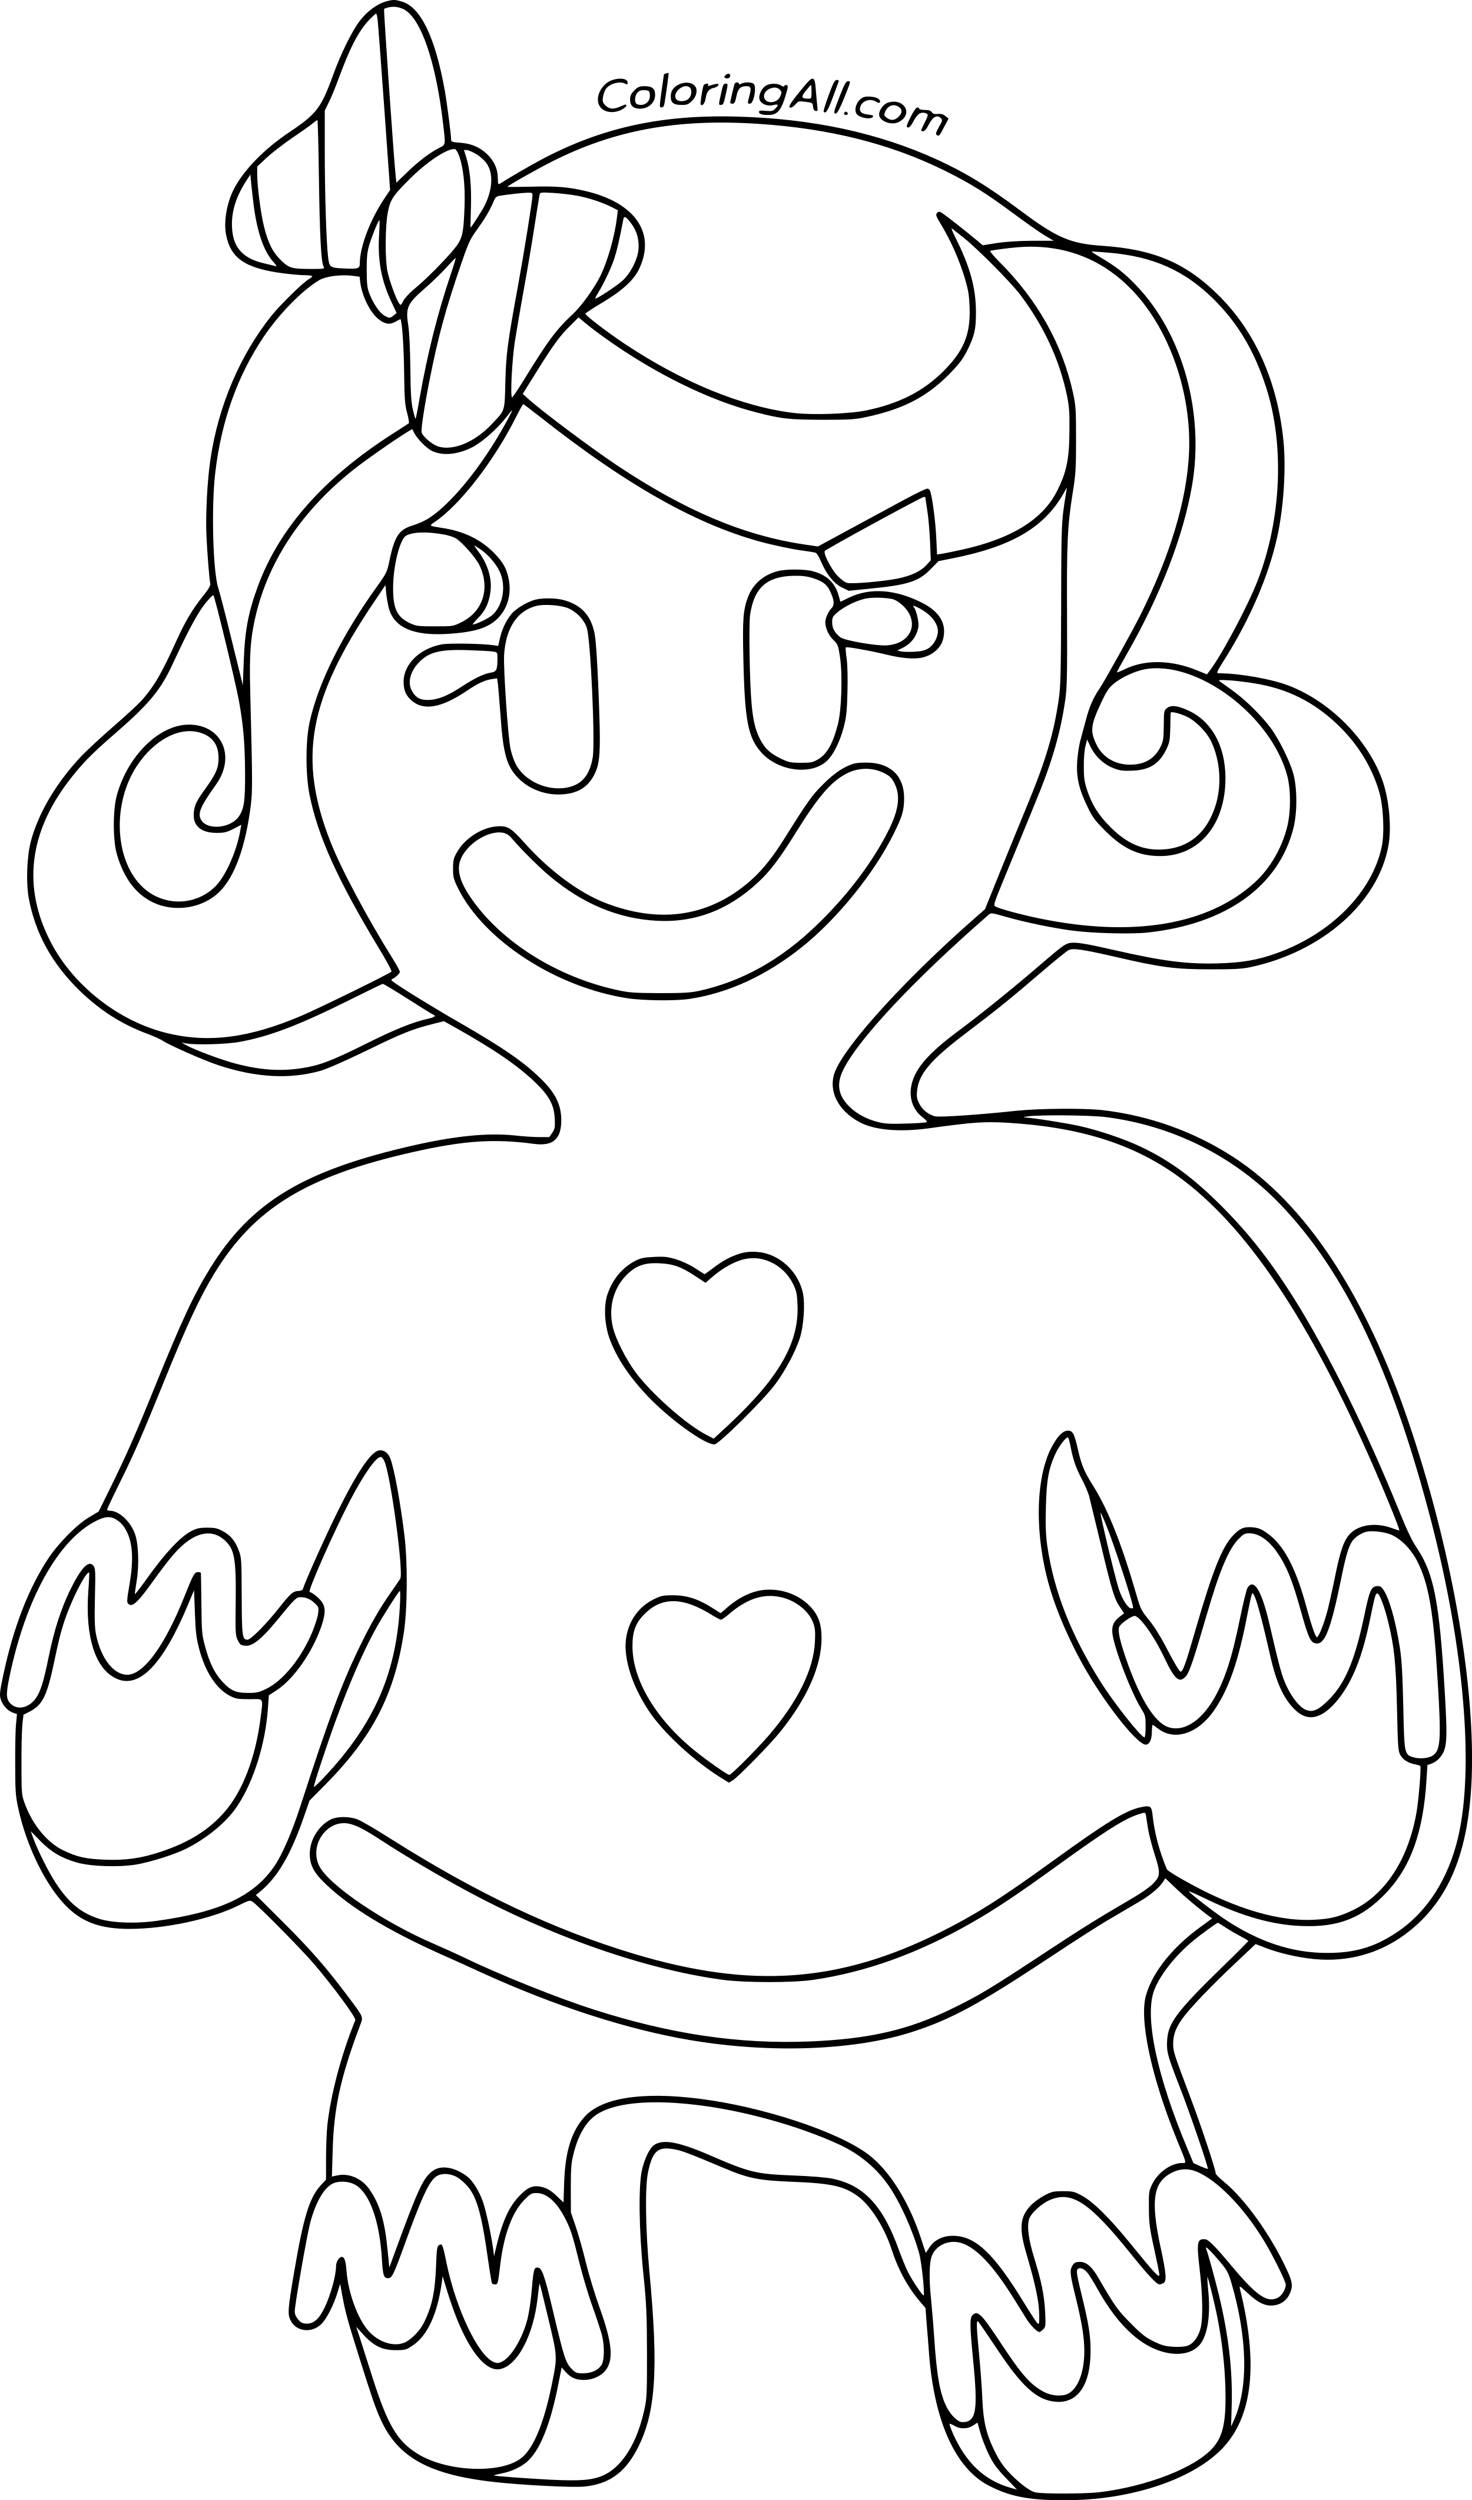
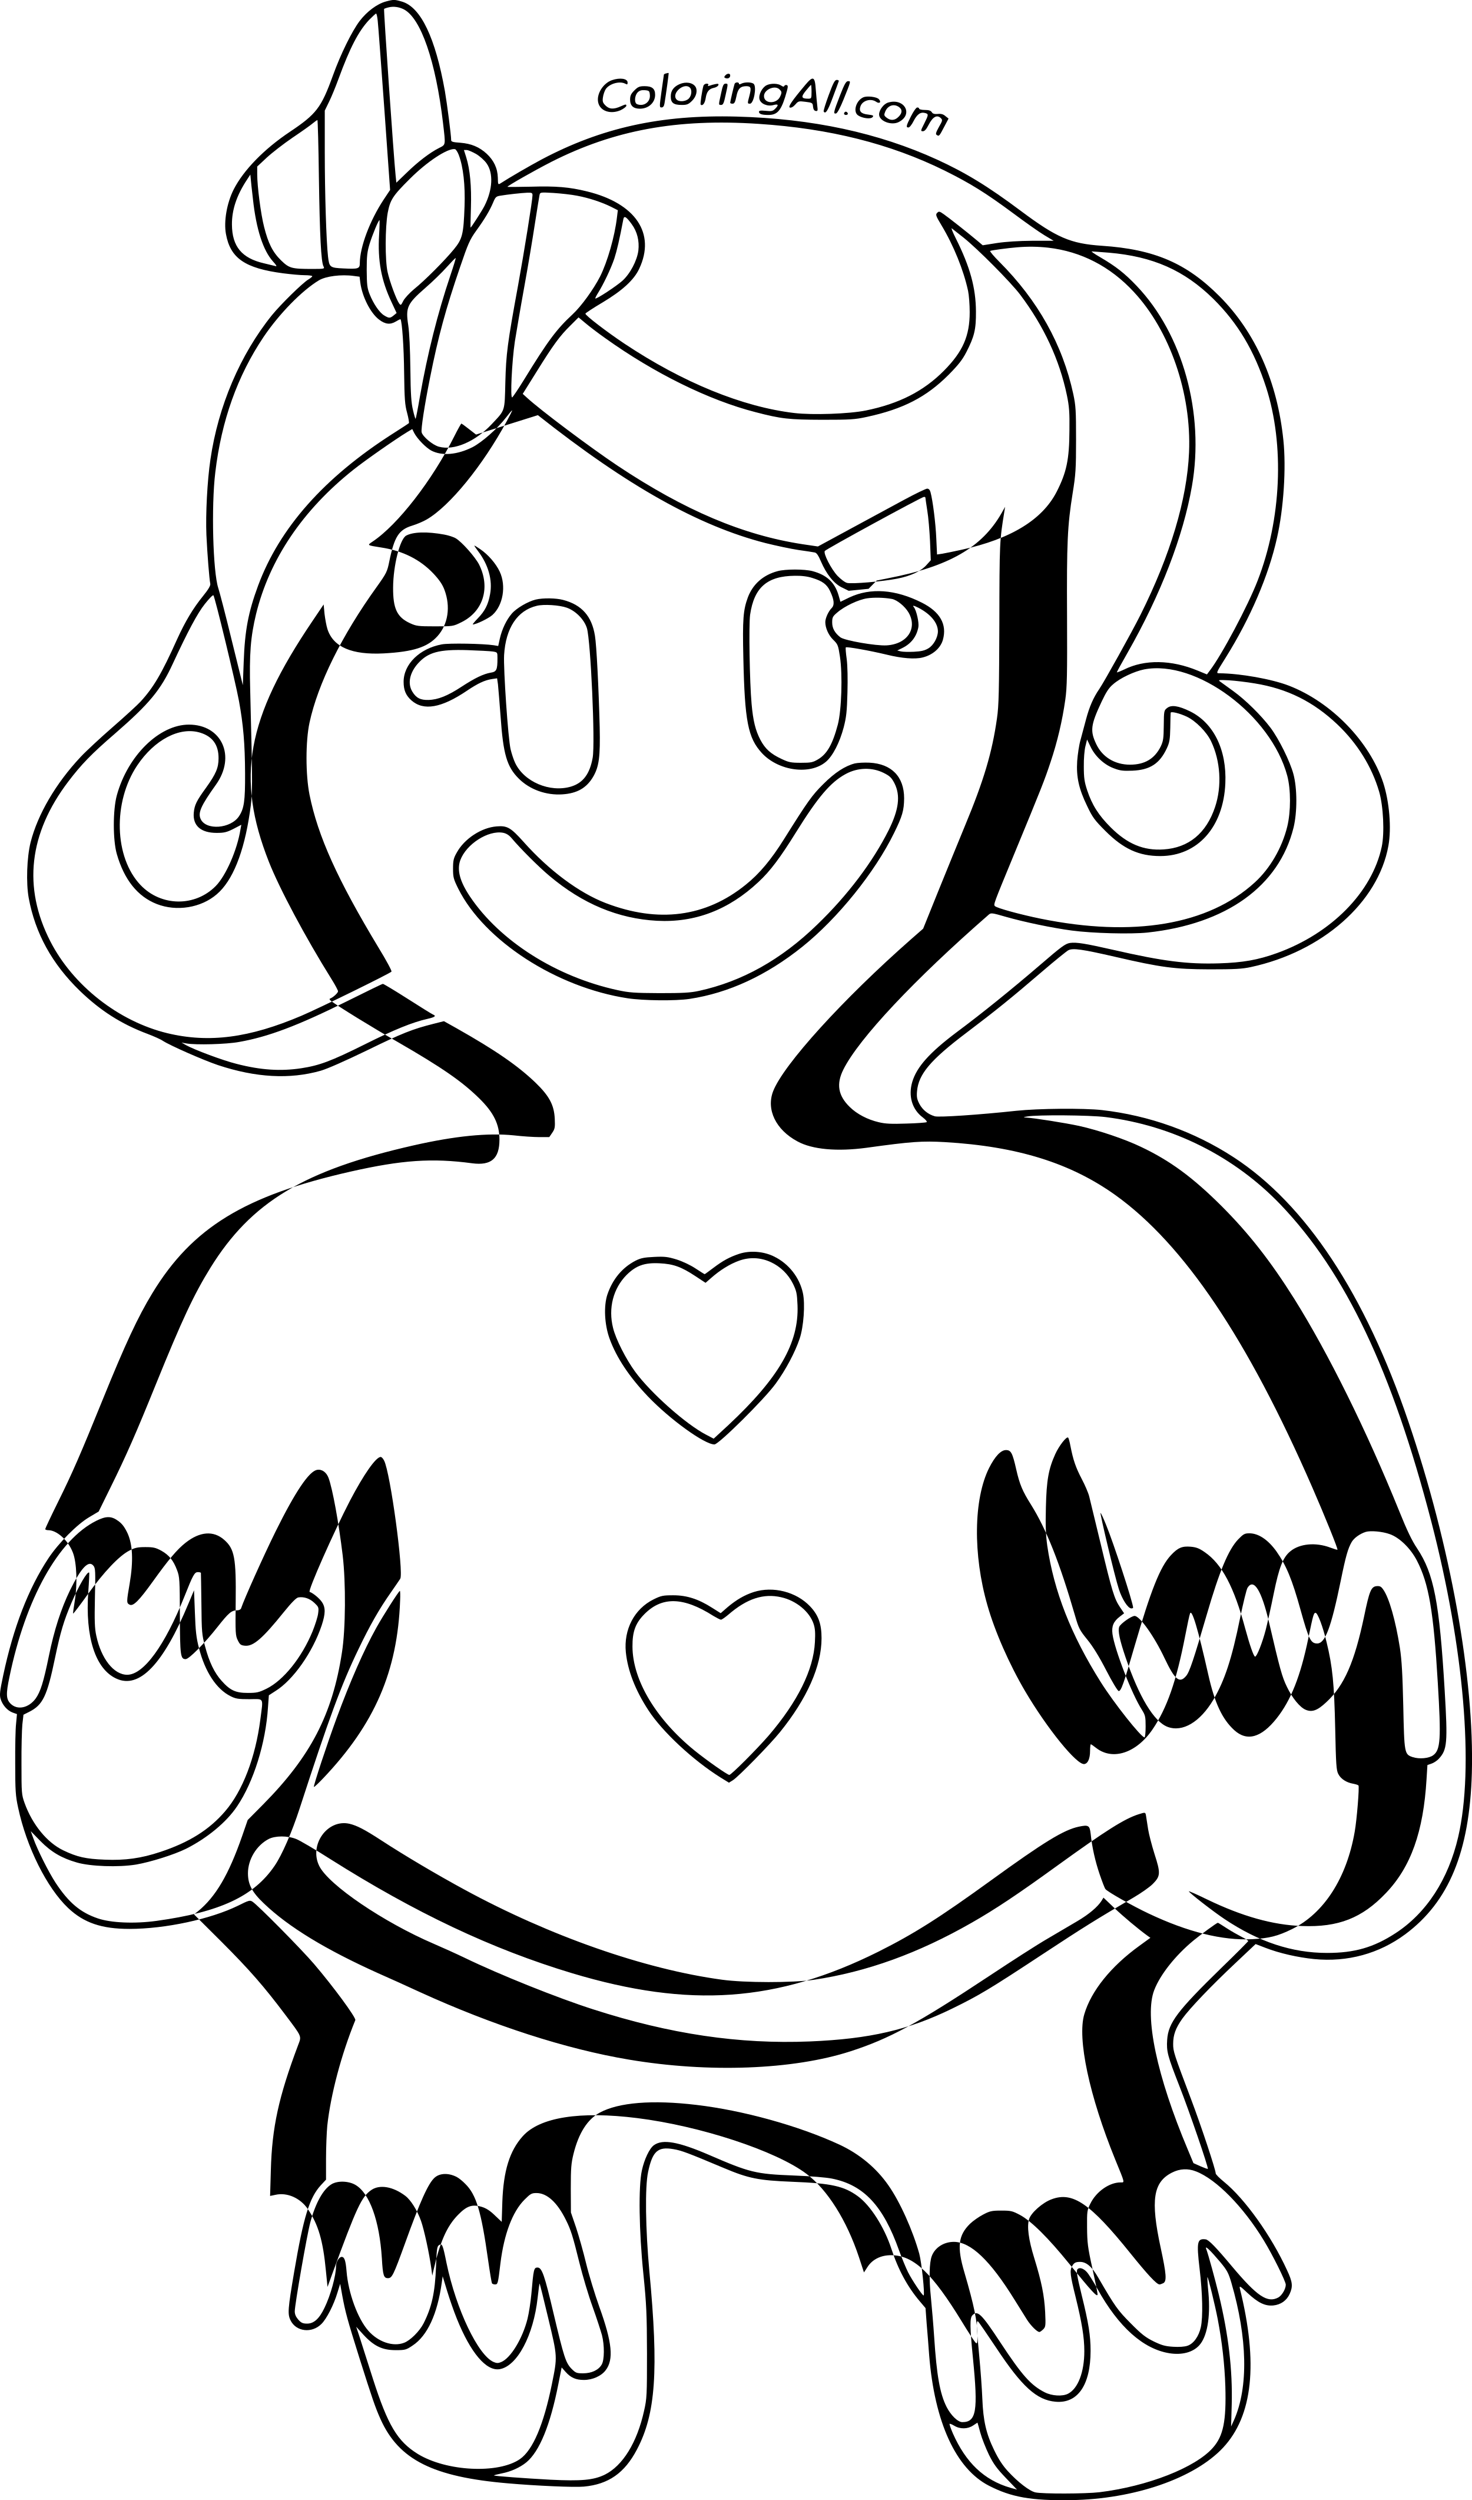
<svg xmlns="http://www.w3.org/2000/svg" version="1.0" viewBox="0 0 1176.384 1997.173" preserveAspectRatio="xMidYMid meet">
  <g transform="translate(-201.443,1999.833) scale(0.1,-0.1)" fill="#000000" stroke="none">
-     <path d="M5097 19986 c-69 -19 -150 -79 -208 -155 -62 -82 -152 -264 -214 -436 -94 -259 -132 -308 -346 -451 -205 -137 -369 -306 -447 -459 -55 -109 -80 -255 -62 -355 35 -195 152 -275 458 -315 62 -8 140 -15 173 -15 32 0 59 -4 59 -8 0 -4 -14 -16 -31 -26 -46 -27 -222 -200 -291 -285 -254 -315 -430 -727 -492 -1154 -25 -167 -39 -437 -32 -602 7 -150 23 -352 31 -390 3 -14 -15 -45 -58 -98 -79 -97 -142 -202 -208 -347 -122 -272 -188 -384 -292 -497 -23 -25 -123 -117 -222 -203 -99 -86 -215 -194 -257 -239 -197 -210 -342 -457 -399 -681 -30 -120 -37 -325 -15 -445 52 -282 186 -526 409 -742 165 -159 331 -265 542 -344 50 -19 104 -43 121 -55 57 -37 322 -154 441 -194 302 -100 573 -115 820 -45 55 16 195 78 373 164 280 137 362 169 529 211 l83 21 102 -57 c308 -174 487 -297 629 -433 112 -108 150 -180 155 -291 3 -66 1 -79 -20 -110 l-24 -35 -79 0 c-44 0 -136 6 -205 14 -208 21 -469 -5 -800 -80 -878 -199 -1298 -452 -1624 -978 -133 -215 -227 -416 -436 -931 -158 -390 -237 -570 -361 -821 l-96 -195 -74 -44 c-99 -58 -247 -208 -328 -330 -160 -242 -280 -553 -361 -935 -27 -127 -30 -155 -21 -187 15 -50 54 -94 97 -110 l34 -12 -7 -76 c-5 -41 -8 -185 -7 -320 0 -215 3 -258 23 -350 67 -316 230 -642 400 -803 126 -119 268 -167 490 -167 286 0 649 78 869 186 86 43 94 45 115 31 43 -28 393 -382 491 -497 153 -179 338 -430 330 -449 -113 -277 -197 -596 -224 -843 -5 -54 -10 -172 -10 -264 l0 -167 -41 -44 c-92 -100 -139 -254 -214 -695 -50 -295 -53 -334 -29 -384 44 -92 171 -107 248 -29 41 41 98 152 127 249 l22 71 17 -95 c25 -134 40 -189 136 -495 103 -326 128 -399 170 -492 146 -324 418 -461 1019 -512 229 -20 530 -33 605 -26 197 18 326 108 425 297 150 284 174 629 99 1423 -31 338 -36 674 -10 794 35 165 77 203 201 182 66 -11 111 -28 404 -151 199 -84 277 -99 547 -110 313 -12 415 -35 525 -116 100 -73 211 -247 267 -419 55 -168 130 -306 229 -422 l44 -52 9 -123 c6 -68 15 -181 20 -253 43 -535 213 -907 478 -1043 179 -92 338 -120 657 -115 504 8 985 174 1214 419 238 255 282 675 134 1272 -5 24 3 19 62 -37 84 -78 140 -105 205 -99 60 6 107 39 131 92 27 60 24 94 -21 190 -126 275 -337 570 -503 705 -37 30 -67 60 -67 68 0 29 -117 382 -197 593 -137 363 -143 380 -143 441 0 73 20 127 74 203 58 81 231 262 427 446 l158 149 78 -30 c110 -43 259 -77 390 -90 266 -26 519 43 729 199 348 259 513 658 531 1287 21 753 -171 1821 -508 2810 -345 1016 -819 1733 -1394 2108 -316 206 -677 335 -1055 378 -148 16 -505 13 -685 -6 -296 -32 -615 -53 -649 -44 -53 15 -98 50 -124 99 -19 37 -23 55 -19 101 12 137 107 250 397 469 229 173 359 278 605 489 99 85 193 161 208 169 37 18 108 8 374 -53 366 -85 474 -99 753 -100 201 0 260 3 330 18 572 123 1018 516 1100 968 26 141 8 353 -41 504 -109 330 -415 645 -754 776 -137 53 -391 98 -557 99 -26 0 -25 3 53 127 195 312 342 653 409 955 53 234 74 558 51 779 -48 468 -223 862 -510 1150 -265 266 -522 376 -941 404 -251 17 -360 64 -648 279 -262 196 -441 305 -668 409 -469 214 -997 328 -1604 344 -606 16 -1079 -89 -1560 -344 -90 -48 -259 -146 -325 -189 -20 -13 -21 -11 -22 45 -2 75 -32 138 -89 191 -60 55 -124 81 -211 88 -59 4 -73 8 -73 21 0 39 -32 286 -50 391 -76 426 -192 670 -342 715 -61 18 -68 18 -131 1z m144 -62 c137 -70 256 -415 314 -909 21 -181 23 -171 -32 -199 -72 -36 -169 -110 -259 -198 l-82 -79 -6 58 c-14 131 -97 1326 -92 1330 3 3 20 9 38 13 38 9 81 3 119 -16z m-208 -91 c4 -32 27 -349 53 -705 l46 -647 -52 -78 c-110 -167 -189 -377 -190 -505 0 -46 -10 -50 -130 -44 -109 5 -114 9 -124 94 -14 122 -26 512 -26 832 l0 335 34 70 c19 38 53 121 76 184 91 248 159 379 243 469 28 28 53 52 57 52 4 0 10 -26 13 -57z m-470 -1255 c7 -462 17 -671 37 -708 10 -19 7 -20 -88 -20 -168 0 -186 5 -252 69 -67 66 -102 136 -135 267 -26 101 -55 323 -55 421 l0 61 76 71 c41 38 135 111 207 160 73 49 146 101 162 115 17 14 33 25 36 26 3 0 9 -208 12 -462z m3512 431 c570 -37 1054 -159 1490 -374 207 -103 326 -177 549 -342 94 -70 204 -148 246 -173 l75 -45 -170 0 c-110 -1 -210 -7 -283 -18 l-114 -18 -45 38 c-76 64 -226 182 -266 210 -34 24 -39 25 -53 11 -14 -14 -11 -24 35 -100 97 -162 176 -357 212 -523 7 -33 13 -109 13 -170 0 -190 -54 -314 -204 -466 -164 -166 -361 -266 -627 -320 -134 -27 -424 -37 -570 -20 -415 49 -892 244 -1358 554 -144 96 -316 228 -312 240 1 5 64 46 138 90 157 94 251 180 292 269 133 282 -29 522 -416 617 -141 35 -249 44 -449 38 -104 -2 -188 -3 -188 -1 0 8 215 130 350 199 503 255 1005 347 1655 304z m-2394 -249 c36 -95 52 -243 46 -409 -8 -225 -17 -261 -85 -344 -72 -88 -233 -250 -318 -318 -36 -30 -75 -72 -86 -93 -19 -38 -21 -39 -34 -21 -22 30 -75 173 -92 250 -21 93 -20 358 1 474 20 103 39 134 177 271 137 137 302 246 360 237 8 -1 22 -23 31 -47z m139 8 c30 -18 68 -52 84 -76 54 -77 48 -208 -17 -337 -17 -35 -107 -175 -112 -175 -1 0 0 72 3 161 5 171 -7 303 -38 402 l-18 57 22 0 c12 0 46 -15 76 -32z m-1784 -361 c26 -240 81 -409 160 -497 29 -32 34 -42 19 -37 -11 3 -52 13 -91 22 -178 41 -255 135 -256 310 -1 117 38 234 121 359 l26 40 3 -30 c1 -16 9 -91 18 -167z m2234 31 c0 -37 -67 -455 -115 -718 -86 -468 -96 -549 -102 -775 -6 -238 0 -219 -108 -334 -132 -141 -302 -214 -423 -181 -49 13 -129 80 -138 115 -6 25 22 210 67 435 66 332 126 552 241 887 63 185 77 217 128 288 69 95 109 163 136 227 17 41 23 48 56 53 59 10 169 22 216 24 37 1 42 -1 42 -21z m356 -3 c96 -18 198 -52 273 -89 l53 -27 -7 -57 c-18 -154 -76 -355 -135 -473 -53 -103 -150 -237 -220 -302 -128 -119 -195 -208 -389 -524 -45 -73 -87 -135 -93 -139 -17 -11 -3 284 21 446 12 74 45 270 75 435 30 165 68 392 85 505 18 113 34 216 37 229 5 24 5 24 112 18 59 -4 143 -13 188 -22z m436 -226 c45 -61 63 -134 54 -213 -11 -81 -66 -185 -128 -241 -51 -45 -208 -148 -216 -141 -2 2 8 22 21 43 44 70 104 196 131 276 21 65 41 151 72 314 6 31 23 21 66 -38z m-2018 -88 c-12 -204 17 -361 99 -535 l41 -88 -23 -19 c-29 -24 -38 -24 -77 0 -37 22 -86 94 -116 170 -19 48 -22 75 -23 191 0 114 4 147 23 210 23 74 71 190 79 190 2 0 1 -53 -3 -119z m4671 -21 c111 -88 379 -358 452 -455 190 -252 315 -521 374 -805 18 -87 22 -135 20 -280 -1 -233 -23 -335 -102 -490 -115 -224 -366 -377 -759 -463 -63 -14 -133 -28 -156 -32 l-41 -6 -6 128 c-5 121 -28 303 -46 369 -5 19 -14 29 -27 29 -10 0 -93 -40 -184 -89 -91 -49 -283 -153 -427 -231 l-262 -142 -122 18 c-477 73 -940 269 -1476 625 -222 148 -626 451 -729 547 l-32 29 110 176 c133 214 186 287 272 371 l64 64 54 -45 c29 -25 100 -79 158 -120 391 -280 828 -496 1202 -592 207 -54 267 -60 533 -61 224 0 261 2 357 23 291 63 475 158 653 336 78 79 110 119 142 181 64 125 78 180 77 325 -1 189 -47 356 -160 582 -26 51 -40 88 -33 82 8 -6 50 -39 94 -74z m675 -80 c264 -30 497 -150 685 -353 289 -310 462 -811 442 -1282 -16 -376 -149 -820 -388 -1298 -71 -142 -289 -533 -329 -592 -48 -70 -79 -141 -106 -242 -14 -54 -35 -129 -45 -168 -11 -38 -22 -113 -26 -166 -8 -127 13 -222 79 -358 44 -93 61 -115 147 -201 143 -143 267 -200 438 -200 298 0 505 231 520 581 12 267 -93 482 -282 575 -92 45 -151 54 -184 26 -24 -18 -25 -25 -26 -138 -1 -104 -4 -125 -24 -168 -49 -99 -128 -146 -246 -146 -120 0 -220 60 -269 163 -51 107 -46 153 43 342 36 76 58 110 92 138 57 50 168 102 247 118 416 80 1014 -364 1144 -850 29 -110 29 -285 0 -405 -42 -171 -138 -336 -260 -447 -371 -339 -970 -440 -1712 -289 -162 33 -348 84 -364 100 -13 13 -12 15 147 400 231 559 248 603 297 750 55 164 94 330 118 499 14 98 16 199 14 666 -3 593 3 722 45 985 24 147 27 194 27 425 0 234 -2 270 -22 365 -86 397 -282 747 -591 1057 -45 45 -78 84 -73 87 8 5 141 23 217 29 85 7 163 6 245 -3z m485 -40 c354 -30 604 -141 836 -369 197 -195 327 -414 422 -707 148 -459 122 -1055 -68 -1544 -77 -200 -287 -594 -381 -717 l-24 -32 -73 30 c-212 88 -425 91 -589 9 -32 -15 -58 -25 -58 -22 0 4 39 75 86 157 264 463 445 931 514 1330 102 582 -73 1214 -442 1600 -96 101 -167 156 -290 228 -45 26 -76 47 -68 47 8 0 69 -5 135 -10z m-5261 -181 c-103 -306 -183 -625 -244 -970 -16 -95 -32 -174 -34 -176 -2 -3 -12 29 -21 69 -14 57 -19 128 -21 328 -2 156 -8 292 -17 350 -22 143 -9 171 136 298 58 50 135 125 172 167 37 41 69 74 71 72 2 -2 -17 -64 -42 -138z m-772 -5 l46 -6 6 -48 c15 -112 81 -242 149 -294 49 -38 89 -43 133 -17 20 12 37 21 39 19 13 -18 27 -225 29 -424 3 -214 6 -259 24 -324 11 -41 17 -78 14 -82 -4 -4 -61 -41 -127 -83 -551 -352 -907 -754 -1078 -1215 -79 -214 -106 -359 -115 -610 l-7 -185 -89 360 c-48 198 -97 385 -107 415 -43 131 -57 654 -24 925 49 413 177 771 386 1082 125 185 306 370 442 452 55 33 178 49 279 35z m1471 -1112 c714 -565 1287 -886 1820 -1022 84 -21 202 -46 262 -55 61 -8 119 -18 131 -20 15 -3 29 -24 49 -71 44 -102 103 -177 167 -208 l55 -27 159 16 c311 30 398 57 494 155 l65 66 90 18 c488 94 751 246 908 521 l28 50 -6 -38 c-38 -234 -39 -242 -40 -892 -2 -542 -4 -658 -19 -760 -39 -274 -105 -496 -257 -861 -50 -121 -145 -354 -212 -519 l-121 -300 -96 -84 c-547 -481 -1021 -1003 -1103 -1215 -56 -146 21 -307 194 -400 118 -65 317 -83 554 -51 361 50 443 55 625 45 579 -34 1005 -167 1365 -425 545 -392 1052 -1144 1571 -2333 97 -222 207 -493 201 -498 -2 -2 -27 6 -57 17 -117 44 -246 32 -320 -30 -58 -48 -89 -125 -132 -336 -21 -104 -50 -235 -64 -290 -27 -104 -71 -215 -85 -215 -11 0 -42 88 -79 224 -89 332 -186 516 -323 610 -44 31 -68 40 -112 44 -70 6 -103 -8 -159 -68 -86 -92 -160 -279 -292 -732 -84 -292 -106 -353 -125 -353 -8 0 -52 73 -99 164 -56 109 -107 192 -152 247 -62 76 -69 91 -98 191 -123 424 -228 688 -352 887 -69 109 -91 163 -118 281 -30 133 -42 155 -82 155 -41 0 -88 -50 -135 -143 -124 -248 -130 -692 -13 -1098 59 -208 175 -471 301 -685 175 -297 413 -591 473 -582 29 4 46 44 46 106 0 28 3 52 6 52 3 0 22 -13 42 -29 133 -104 323 -41 452 149 115 169 190 385 260 745 17 88 34 169 39 180 15 38 63 -122 146 -490 51 -226 111 -354 207 -442 102 -93 216 -61 339 94 114 144 191 337 253 639 38 184 43 204 58 204 17 0 59 -111 88 -234 48 -196 61 -331 69 -691 6 -286 9 -334 25 -363 20 -39 65 -68 118 -77 21 -4 40 -10 43 -14 8 -13 -13 -273 -30 -369 -64 -370 -245 -652 -500 -778 -116 -57 -185 -74 -320 -81 -237 -12 -514 57 -825 204 -124 58 -332 175 -347 196 -6 6 -26 59 -46 117 -36 106 -61 216 -72 323 -8 69 -17 75 -94 59 -120 -25 -277 -121 -701 -428 -413 -299 -615 -427 -900 -570 -812 -405 -1512 -454 -2449 -173 -641 193 -1251 481 -1938 915 -119 76 -239 146 -267 157 -70 28 -168 27 -221 0 -97 -51 -165 -163 -165 -273 0 -90 32 -151 129 -243 197 -188 494 -368 914 -557 84 -37 233 -104 332 -150 583 -266 1168 -455 1670 -539 636 -107 1310 -82 1769 66 313 101 536 222 1113 604 175 116 383 250 463 296 80 47 187 110 238 140 92 54 162 113 194 163 l15 25 85 -81 c78 -74 191 -168 262 -220 l28 -20 -88 -64 c-227 -164 -385 -360 -440 -546 -58 -194 40 -653 247 -1161 80 -195 77 -183 42 -183 -89 0 -193 -73 -240 -168 -27 -54 -28 -63 -27 -192 1 -120 5 -157 42 -324 23 -104 42 -198 42 -210 -1 -27 -42 17 -228 246 -167 206 -301 339 -392 388 -60 32 -72 35 -150 35 -76 0 -92 -4 -145 -32 -33 -17 -80 -50 -104 -73 -95 -93 -106 -185 -45 -390 77 -263 104 -392 104 -509 0 -54 -2 -62 -14 -52 -8 7 -59 84 -113 173 -231 377 -376 517 -545 526 -90 6 -166 -29 -207 -94 l-28 -43 -40 122 c-98 295 -252 539 -420 666 -243 183 -847 382 -1353 445 -458 57 -778 7 -914 -145 -105 -117 -154 -276 -163 -524 l-5 -160 -55 52 c-38 37 -69 57 -105 68 -76 22 -119 8 -190 -65 -89 -91 -143 -214 -196 -445 l-9 -40 -7 55 c-17 125 -59 316 -83 383 -30 85 -83 169 -127 201 -97 73 -203 91 -269 46 -79 -54 -117 -135 -313 -670 l-38 -105 -13 129 c-23 242 -61 371 -145 494 -60 88 -165 134 -258 113 l-43 -9 6 206 c9 340 62 585 218 999 28 74 33 62 -103 243 -170 226 -284 357 -510 583 l-219 218 33 26 c140 115 244 291 351 598 l45 130 124 125 c379 383 553 718 629 1212 30 189 32 559 6 778 -32 264 -81 532 -113 618 -17 45 -53 71 -91 64 -64 -10 -174 -173 -332 -492 -96 -194 -252 -542 -275 -612 -3 -11 -16 -18 -33 -18 -45 -1 -66 -19 -154 -130 -106 -135 -230 -260 -257 -260 -41 0 -45 28 -46 349 -1 287 -2 309 -23 363 -29 77 -63 119 -125 154 -46 25 -64 29 -128 29 -63 0 -84 -5 -130 -29 -80 -42 -200 -168 -330 -348 -62 -87 -115 -156 -117 -154 -2 2 4 47 13 101 22 132 16 307 -15 386 -37 97 -127 179 -196 179 -14 0 -25 4 -25 9 0 5 46 103 103 218 115 232 180 382 355 813 181 446 282 663 399 855 318 522 736 778 1585 970 408 92 648 109 970 66 152 -20 218 37 218 189 0 123 -46 217 -164 332 -136 133 -294 243 -646 446 -203 116 -482 288 -535 329 -13 10 -16 17 -8 20 24 9 63 45 63 58 0 7 -23 51 -52 97 -209 334 -417 725 -501 938 -264 671 -179 1142 347 1920 l91 135 7 -75 c5 -41 15 -97 24 -124 47 -142 195 -205 449 -192 236 13 350 49 430 138 85 95 106 236 55 371 -16 42 -41 79 -88 129 -107 113 -246 182 -417 208 -114 18 -114 17 -69 47 201 134 476 488 653 841 28 56 54 102 57 102 3 0 56 -40 117 -88z m-249 -49 c-192 -354 -455 -677 -639 -784 -27 -16 -79 -38 -115 -49 -109 -33 -144 -88 -185 -289 -16 -79 -22 -92 -100 -201 -280 -389 -470 -774 -537 -1084 -32 -149 -32 -415 0 -576 67 -332 224 -679 553 -1224 60 -98 106 -183 102 -189 -8 -13 -577 -292 -718 -352 -418 -178 -740 -220 -1073 -140 -389 94 -755 381 -936 735 -220 430 -171 860 144 1275 105 138 185 221 373 383 275 239 365 347 463 560 119 256 196 401 255 475 34 43 65 75 69 70 12 -13 176 -691 204 -843 35 -191 48 -344 49 -580 1 -221 -8 -280 -48 -341 -66 -101 -265 -116 -307 -23 -23 50 2 106 122 274 162 226 48 480 -216 480 -236 0 -489 -248 -576 -565 -32 -118 -32 -357 0 -469 59 -205 166 -339 319 -399 158 -62 354 -31 480 78 126 107 217 333 264 654 23 156 23 175 3 972 -8 296 3 430 47 613 107 436 372 830 779 1153 94 75 335 243 432 302 l37 22 16 -32 c25 -47 94 -118 138 -141 85 -43 205 -33 327 28 76 39 199 147 270 239 23 30 44 55 47 55 3 0 -17 -39 -43 -87z m3346 -610 c0 -5 7 -51 15 -103 9 -52 18 -163 22 -246 l6 -151 -36 -40 c-45 -49 -125 -86 -232 -107 -117 -23 -364 -44 -401 -34 -17 4 -51 30 -76 56 -51 54 -115 179 -102 199 10 15 772 430 792 432 6 1 12 -2 12 -6z m-3845 -295 c33 -6 74 -19 92 -30 49 -29 155 -149 186 -209 92 -184 34 -375 -141 -461 -66 -33 -68 -33 -212 -33 -136 0 -149 2 -201 26 -102 48 -134 116 -133 284 1 177 55 389 105 415 56 30 168 33 304 8z m288 -117 c63 -43 125 -115 155 -179 53 -113 27 -269 -58 -346 -31 -28 -131 -76 -157 -76 -4 0 13 21 39 48 57 58 84 110 99 194 21 112 -14 235 -94 341 -20 26 -34 47 -31 47 3 0 24 -13 47 -29z m6190 -1072 c259 -42 467 -145 660 -328 160 -152 275 -338 333 -536 34 -116 44 -331 21 -440 -77 -363 -402 -693 -837 -850 -153 -55 -272 -76 -462 -82 -255 -8 -450 17 -843 107 -229 52 -298 63 -349 56 -38 -6 -68 -28 -242 -178 -226 -194 -466 -388 -664 -535 -217 -163 -319 -277 -355 -397 -33 -112 -2 -219 83 -283 25 -19 38 -35 31 -39 -6 -3 -79 -9 -163 -11 -117 -4 -166 -2 -219 11 -90 21 -174 65 -231 121 -94 91 -110 184 -51 301 124 247 567 718 1160 1235 19 17 25 16 140 -17 144 -41 367 -88 525 -109 164 -22 471 -30 605 -16 630 68 1051 370 1167 838 30 122 30 314 -1 428 -27 101 -115 279 -183 370 -74 98 -198 221 -298 293 -47 34 -94 68 -105 76 -18 13 -11 14 70 10 50 -3 143 -14 208 -25z m-543 -266 c71 -34 158 -122 193 -196 75 -156 88 -358 32 -525 -70 -210 -211 -326 -411 -339 -161 -11 -291 44 -424 177 -96 96 -148 178 -187 295 -22 67 -27 98 -27 190 -1 61 5 134 13 163 l13 53 28 -58 c36 -76 109 -144 186 -172 49 -19 74 -22 149 -19 140 6 217 56 274 178 22 47 26 71 28 165 1 61 2 114 3 119 0 14 71 -3 130 -31z m-7887 -127 c100 -30 149 -98 148 -206 0 -75 -21 -124 -99 -233 -77 -106 -93 -138 -99 -201 -9 -103 56 -161 183 -161 60 0 80 5 134 32 l63 33 -7 -38 c-26 -163 -116 -369 -198 -452 -165 -167 -436 -164 -600 8 -211 221 -223 663 -27 956 138 206 339 311 502 262z m1659 -2126 c103 -66 195 -123 203 -126 28 -11 15 -21 -42 -34 -121 -27 -267 -86 -503 -204 -269 -134 -363 -169 -508 -191 -165 -25 -323 -15 -517 35 -109 27 -336 112 -405 150 l-35 20 40 -7 c75 -13 316 -7 420 12 233 41 467 129 864 326 152 76 280 138 285 138 5 1 94 -53 198 -119z m5578 -945 c536 -67 1029 -314 1399 -700 520 -545 891 -1326 1205 -2535 261 -1008 342 -1964 214 -2515 -79 -340 -254 -609 -502 -770 -174 -113 -326 -157 -546 -157 -280 0 -546 88 -820 271 -90 60 -274 203 -285 221 -3 5 63 -24 147 -65 280 -135 525 -204 758 -212 290 -11 480 63 670 263 200 209 300 490 325 911 l7 112 32 11 c18 6 44 23 58 38 68 73 73 125 48 545 -42 707 -86 935 -220 1136 -42 62 -82 146 -144 300 -258 637 -565 1258 -838 1694 -190 302 -363 523 -582 742 -228 227 -409 361 -641 471 -133 64 -339 133 -495 168 -111 24 -363 64 -425 67 -26 2 -25 3 10 9 79 14 496 11 625 -5z m-281 -2627 c22 -113 42 -171 90 -263 26 -49 53 -112 60 -140 7 -27 48 -198 92 -380 91 -381 109 -438 154 -505 l33 -49 -34 -26 c-51 -39 -67 -77 -59 -139 17 -125 154 -480 236 -607 26 -42 29 -54 29 -132 0 -48 -4 -87 -9 -87 -27 0 -245 275 -350 442 -238 378 -374 726 -427 1088 -12 88 -15 159 -11 310 5 214 21 304 75 423 29 64 88 141 102 132 4 -2 13 -33 19 -67z m-5485 -117 c50 -95 158 -896 129 -944 -4 -7 -38 -56 -74 -108 -93 -132 -169 -265 -259 -453 -138 -285 -238 -557 -470 -1271 -63 -194 -142 -375 -201 -461 -166 -244 -437 -370 -944 -440 -176 -24 -364 -16 -469 20 -139 47 -232 125 -337 284 -55 84 -145 262 -178 355 l-21 58 77 -79 c87 -88 170 -137 293 -172 107 -31 331 -39 472 -16 116 20 304 79 399 126 169 85 324 213 408 339 132 195 229 505 247 791 l7 96 54 35 c141 88 296 309 368 523 31 94 32 143 2 187 -20 30 -71 72 -98 81 -17 6 192 478 322 728 111 212 208 350 246 350 7 0 19 -13 27 -29z m5769 -511 c59 -142 217 -626 217 -664 0 -3 -6 -6 -14 -6 -27 0 -74 73 -100 154 -33 100 -156 620 -146 609 5 -4 24 -46 43 -93z m-7894 29 c31 -22 51 -49 74 -97 42 -91 48 -223 18 -401 -26 -151 -26 -158 -1 -171 29 -15 75 31 185 184 127 177 195 258 263 311 114 90 223 98 308 23 83 -73 96 -145 92 -496 -3 -251 -2 -269 17 -307 17 -35 25 -40 58 -43 66 -6 140 58 309 268 64 79 101 116 117 118 45 7 91 -9 127 -43 35 -33 37 -37 31 -84 -3 -28 -24 -93 -45 -145 -86 -209 -232 -390 -367 -457 -62 -30 -78 -34 -150 -34 -98 0 -141 20 -209 96 -58 64 -100 151 -133 277 -25 90 -27 115 -29 337 -2 132 -3 243 -4 248 0 4 -11 7 -24 7 -27 0 -39 -22 -107 -193 -157 -394 -327 -627 -458 -627 -107 0 -208 128 -247 312 -13 59 -15 117 -11 305 5 210 4 235 -12 254 -38 48 -99 -17 -187 -196 -72 -149 -126 -315 -169 -525 -43 -210 -67 -285 -105 -339 -56 -77 -147 -96 -201 -42 -36 36 -38 77 -9 214 128 622 391 1096 694 1247 78 39 121 39 175 -1z m10163 -106 c77 -27 166 -114 216 -211 95 -183 133 -404 167 -977 27 -447 22 -535 -37 -578 -34 -25 -111 -32 -163 -15 -67 22 -68 29 -76 408 -6 256 -12 366 -27 465 -34 216 -86 401 -134 467 -16 23 -26 28 -52 26 -44 -4 -58 -39 -100 -242 -77 -365 -158 -551 -301 -684 -71 -67 -114 -83 -165 -62 -47 19 -108 94 -151 184 -39 80 -56 142 -143 516 -60 254 -121 353 -171 276 -9 -13 -35 -122 -60 -242 -66 -326 -123 -499 -214 -654 -107 -179 -246 -261 -366 -216 -109 42 -227 238 -335 554 -48 141 -63 213 -51 245 10 25 97 87 123 87 41 0 157 -163 239 -337 83 -175 120 -205 173 -142 27 32 60 131 165 491 101 347 173 519 252 601 40 41 50 47 88 47 73 0 149 -51 216 -144 80 -114 126 -225 194 -471 65 -233 81 -265 132 -265 64 0 111 126 188 500 41 201 58 259 88 311 19 32 65 65 111 80 39 12 134 4 194 -18z m-10402 -458 c-26 -365 57 -620 225 -696 183 -84 374 115 576 601 l44 105 7 -180 c5 -146 11 -199 32 -280 49 -192 140 -330 253 -386 41 -21 62 -24 151 -24 120 1 110 18 87 -162 -39 -304 -142 -572 -282 -734 -126 -147 -287 -248 -517 -324 -153 -51 -281 -69 -444 -62 -153 6 -220 21 -331 74 -130 62 -248 206 -310 378 -24 67 -25 80 -25 310 -1 132 3 275 7 318 l9 78 46 23 c110 56 143 126 207 435 42 201 70 295 131 437 57 133 127 254 141 240 2 -2 -1 -70 -7 -151z m2492 -72 c-21 -567 -203 -986 -615 -1420 -38 -40 -72 -72 -74 -69 -6 6 106 345 182 551 108 293 217 541 315 717 56 101 182 298 190 298 3 0 4 -35 2 -77z m5962 -1725 c3 -18 10 -64 16 -103 6 -38 29 -127 51 -197 50 -154 48 -177 -15 -240 -24 -24 -92 -72 -152 -107 -308 -180 -406 -242 -724 -451 -428 -282 -512 -332 -725 -436 -352 -172 -660 -243 -1138 -263 -565 -23 -1115 58 -1731 256 -282 90 -745 275 -1030 413 -71 34 -182 84 -245 111 -401 172 -840 470 -915 621 -84 168 64 377 240 338 60 -14 119 -44 256 -133 179 -117 446 -275 662 -392 682 -371 1440 -637 2061 -721 182 -25 564 -25 730 -1 425 63 838 212 1266 457 191 109 369 228 684 456 389 281 536 374 650 410 55 17 53 18 59 -18z m643 -892 c37 -24 92 -55 121 -70 28 -14 52 -29 52 -33 0 -3 -95 -99 -212 -212 -356 -347 -427 -441 -436 -578 -6 -93 3 -126 98 -369 78 -198 234 -653 227 -661 -2 -2 -29 8 -59 21 l-56 25 -45 108 c-248 588 -349 1067 -268 1275 48 124 170 277 313 395 56 46 184 140 195 142 1 1 33 -19 70 -43z m-4237 -1412 c373 -44 814 -166 1138 -315 163 -75 300 -188 398 -330 91 -130 193 -357 245 -544 19 -70 45 -322 35 -333 -7 -6 -93 122 -125 186 -17 34 -49 112 -71 172 -127 358 -282 524 -535 575 -47 10 -174 20 -306 25 -306 12 -351 23 -679 165 -244 105 -370 128 -440 77 -35 -25 -77 -113 -96 -202 -28 -127 -23 -484 12 -825 25 -249 28 -319 29 -635 0 -333 -1 -361 -23 -458 -56 -255 -171 -441 -315 -512 -89 -43 -185 -52 -432 -40 -207 11 -447 29 -453 34 -1 2 26 9 60 16 75 14 149 48 199 89 105 87 191 297 255 622 l27 136 30 -34 c42 -48 83 -66 148 -66 68 0 139 31 174 78 65 85 52 221 -51 506 -36 101 -84 258 -106 349 -22 91 -58 219 -80 285 l-41 120 -1 190 c0 164 3 202 22 279 41 165 111 275 209 328 150 82 421 104 773 62z m3992 -531 c162 -62 379 -283 542 -551 71 -116 176 -328 176 -354 0 -35 -32 -88 -61 -103 -86 -45 -168 10 -368 248 -128 153 -187 214 -211 217 -68 9 -74 -20 -49 -233 24 -199 28 -388 10 -469 -16 -73 -58 -132 -107 -148 -22 -8 -68 -11 -114 -8 -63 4 -90 11 -156 43 -65 32 -97 57 -184 145 -104 105 -123 131 -259 365 -50 87 -95 125 -145 125 -37 0 -49 -7 -65 -37 -18 -34 -14 -69 29 -242 51 -208 70 -324 70 -434 0 -167 -50 -299 -130 -340 -44 -23 -129 -18 -186 11 -112 57 -181 135 -354 397 -152 231 -183 261 -224 219 -22 -21 -21 -92 4 -344 42 -422 27 -510 -85 -510 -36 0 -92 55 -126 122 -53 105 -79 251 -99 558 -6 91 -18 233 -26 315 -16 152 -13 279 7 332 26 68 96 113 176 113 136 0 291 -148 487 -465 38 -60 82 -131 98 -157 30 -47 81 -98 99 -98 5 0 19 10 30 21 20 20 21 29 16 138 -7 133 -28 239 -87 431 -46 148 -60 255 -41 313 17 51 108 131 179 157 169 64 309 -32 630 -431 137 -170 210 -249 233 -249 6 0 19 5 30 10 29 16 25 71 -21 284 -82 380 -60 524 92 600 61 31 127 34 190 9z m-5907 -45 c17 -9 47 -33 68 -55 88 -87 127 -217 182 -607 14 -98 28 -182 31 -187 3 -5 14 -9 24 -9 23 0 24 4 44 171 29 232 96 410 192 506 48 48 57 53 96 53 84 0 166 -75 235 -215 39 -78 54 -124 108 -343 25 -101 72 -259 105 -350 33 -92 66 -194 75 -227 21 -81 20 -199 -2 -235 -25 -44 -81 -70 -148 -70 -54 0 -60 3 -95 38 -45 48 -59 92 -141 437 -73 312 -94 370 -129 370 -29 0 -32 -14 -49 -210 -6 -66 -20 -156 -31 -200 -40 -159 -135 -314 -210 -345 -24 -10 -36 -10 -60 0 -124 52 -300 420 -377 790 -30 149 -35 160 -60 144 -16 -10 -19 -33 -24 -170 -8 -210 -34 -326 -100 -456 -32 -62 -105 -135 -155 -154 -88 -34 -207 6 -286 96 -85 96 -160 301 -174 474 -7 87 -17 116 -39 116 -20 0 -45 -40 -45 -73 0 -76 -44 -235 -92 -333 -42 -88 -85 -127 -139 -127 -35 0 -48 6 -71 32 -19 22 -28 42 -28 66 0 53 97 608 124 710 42 155 102 264 169 305 48 30 138 27 192 -5 113 -66 192 -286 211 -585 8 -139 15 -160 49 -160 32 0 44 24 135 275 122 339 187 483 238 528 41 37 112 39 177 5z m6101 -679 c55 -66 66 -87 89 -165 129 -443 137 -835 22 -1096 l-24 -53 5 176 c7 275 -25 553 -103 877 -31 126 -83 318 -102 369 -9 27 37 -18 113 -108z m-1068 -78 c15 -15 54 -77 87 -137 169 -304 366 -481 577 -514 98 -15 184 7 235 62 64 68 92 225 75 419 -7 68 -10 125 -8 127 5 4 61 -225 82 -335 35 -183 55 -359 61 -538 8 -277 -16 -395 -99 -489 -139 -159 -523 -309 -908 -356 -110 -13 -458 -14 -512 -1 -47 11 -139 82 -218 168 -44 48 -76 98 -110 168 -65 133 -88 236 -95 410 -3 77 -14 232 -25 345 -22 230 -24 284 -10 275 5 -3 71 -99 147 -213 204 -308 322 -416 473 -429 177 -16 280 133 280 407 0 121 -16 222 -71 444 -39 160 -45 197 -32 209 14 15 46 5 71 -22z m-5033 -374 c110 -273 235 -421 342 -404 140 23 271 269 304 570 7 64 14 116 16 114 2 -2 33 -127 69 -278 74 -310 74 -302 29 -525 -66 -325 -152 -527 -255 -599 -173 -120 -589 -99 -817 41 -163 101 -239 228 -359 602 -41 130 -88 277 -104 326 l-29 88 58 -64 c84 -91 151 -123 257 -123 76 0 84 2 136 37 118 78 198 251 233 503 l7 50 35 -115 c19 -63 54 -164 78 -223z m4184 -912 c12 -44 43 -122 68 -174 37 -75 64 -112 136 -187 l89 -93 -54 15 c-209 61 -355 200 -459 435 -17 39 -28 73 -26 75 3 3 20 -4 38 -15 46 -28 107 -27 150 2 19 13 35 23 35 23 1 -1 11 -37 23 -81z M8229 15436 c-116 -31 -198 -104 -238 -210 -37 -101 -43 -174 -36 -481 11 -509 37 -641 148 -762 133 -144 386 -178 513 -69 54 46 109 153 141 274 21 81 26 126 30 278 3 110 1 214 -6 268 -7 49 -10 90 -7 93 7 7 189 -25 326 -58 122 -30 225 -38 286 -23 81 19 145 74 164 142 34 123 -23 223 -168 296 -212 107 -411 121 -579 42 l-72 -35 -15 52 c-30 103 -95 163 -208 193 -64 17 -216 17 -279 0z m279 -55 c79 -24 115 -51 140 -104 34 -72 37 -112 12 -137 -25 -25 -50 -80 -50 -111 0 -47 26 -105 63 -141 37 -36 40 -43 54 -135 22 -144 13 -428 -17 -543 -42 -158 -86 -235 -159 -278 -41 -24 -56 -27 -136 -27 -80 0 -98 4 -155 31 -86 40 -130 80 -168 151 -40 76 -59 153 -71 288 -16 175 -23 631 -12 712 32 219 136 310 358 312 53 1 102 -5 141 -18z m634 -167 c42 -8 104 -59 133 -108 74 -127 -9 -253 -175 -263 -85 -5 -333 38 -369 64 -45 35 -66 72 -66 119 0 40 4 49 40 79 58 51 171 104 240 114 56 8 135 6 197 -5z m211 -70 c99 -51 157 -121 157 -190 -1 -48 -34 -109 -75 -134 -29 -18 -57 -25 -116 -28 -43 -2 -90 -1 -106 3 l-28 7 39 19 c72 35 116 92 130 169 6 36 -16 133 -36 158 -14 16 -3 15 35 -4z M6296 15209 c-62 -15 -155 -69 -192 -113 -43 -50 -78 -124 -95 -199 l-13 -59 -35 6 c-85 13 -358 18 -416 7 -177 -33 -305 -158 -305 -299 0 -67 18 -109 63 -149 97 -85 239 -60 442 77 89 60 143 85 201 94 l41 6 7 -48 c3 -26 12 -141 21 -257 21 -302 50 -401 145 -496 88 -88 219 -135 350 -126 118 8 193 52 245 141 47 81 57 159 52 396 -8 309 -25 655 -38 730 -25 156 -105 247 -254 286 -56 15 -160 17 -219 3z m248 -65 c71 -25 140 -95 161 -164 30 -101 67 -915 46 -1034 -23 -130 -77 -202 -173 -231 -169 -50 -376 38 -447 190 -12 25 -28 74 -36 108 -20 84 -58 640 -52 752 13 217 106 357 261 394 56 14 181 6 240 -15z m-591 -350 c37 -6 37 -6 37 -54 0 -92 -7 -108 -54 -115 -58 -10 -127 -43 -234 -113 -110 -72 -187 -103 -263 -105 -64 -2 -99 16 -129 66 -40 64 -22 152 46 227 80 88 167 112 394 105 91 -3 182 -8 203 -11z M8846 13900 c-78 -20 -160 -73 -252 -165 -91 -90 -125 -139 -314 -440 -102 -163 -196 -276 -306 -364 -320 -259 -699 -308 -1120 -146 -213 82 -454 262 -655 488 -103 115 -131 131 -215 124 -122 -9 -259 -99 -319 -209 -26 -45 -30 -64 -30 -129 0 -69 4 -83 42 -160 208 -415 784 -788 1353 -875 126 -19 382 -22 495 -5 312 47 615 187 902 417 282 226 579 594 733 909 66 134 79 180 80 276 0 173 -100 276 -277 285 -43 2 -95 -1 -117 -6z m233 -77 c47 -24 60 -36 84 -82 49 -98 35 -210 -47 -375 -127 -253 -327 -519 -570 -753 -289 -281 -602 -455 -946 -530 -69 -15 -129 -18 -315 -18 -201 1 -243 4 -335 24 -490 106 -941 392 -1180 748 -81 121 -105 212 -77 290 48 129 223 241 342 219 26 -5 48 -19 69 -44 69 -82 216 -229 301 -300 266 -224 549 -342 860 -359 304 -16 573 87 811 310 93 86 174 194 300 397 175 281 275 399 396 465 97 53 213 56 307 8z M7920 9982 c-77 -26 -128 -54 -205 -112 -36 -27 -67 -50 -69 -50 -2 0 -34 20 -72 45 -40 27 -104 57 -151 72 -72 22 -96 25 -180 21 -82 -4 -107 -9 -151 -31 -105 -55 -181 -146 -223 -268 -31 -92 -24 -241 17 -354 55 -152 159 -307 307 -462 176 -184 452 -383 531 -383 34 0 400 362 489 485 80 109 156 252 192 360 32 95 45 276 26 364 -27 125 -113 235 -230 292 -84 42 -194 50 -281 21z m253 -65 c77 -35 141 -97 179 -174 28 -58 32 -76 36 -171 12 -302 -149 -580 -552 -957 l-118 -109 -61 32 c-160 83 -440 331 -566 502 -74 101 -155 260 -177 350 -40 158 1 316 108 424 76 75 143 99 263 93 110 -5 174 -28 286 -102 l82 -54 45 39 c70 62 149 111 221 137 85 31 173 27 254 -10z M8038 7281 c-74 -24 -139 -62 -209 -121 l-55 -48 -70 44 c-110 70 -202 99 -309 99 -82 0 -97 -3 -156 -32 -155 -76 -241 -241 -223 -423 15 -147 75 -302 180 -463 111 -171 356 -399 576 -537 l68 -42 32 20 c43 27 296 285 375 383 217 268 333 529 333 751 0 114 -25 184 -91 254 -111 117 -296 164 -451 115z m221 -42 c119 -27 224 -114 257 -211 13 -39 15 -73 11 -147 -11 -221 -138 -476 -369 -746 -97 -112 -300 -315 -315 -315 -15 0 -183 118 -278 195 -309 251 -495 563 -496 830 -1 120 24 187 94 258 141 144 313 140 553 -13 27 -16 54 -30 60 -30 7 0 34 19 60 41 148 128 281 171 423 138z M7338 19412 c-10 -2 -18 -7 -18 -10 -1 -4 -9 -64 -19 -134 -17 -122 -17 -128 0 -128 13 0 20 10 24 33 13 77 35 240 33 242 -2 1 -11 0 -20 -3z M7810 19395 c-10 -12 -9 -16 3 -21 20 -7 37 3 37 22 0 18 -24 18 -40 -1z M6905 19358 c-71 -25 -125 -111 -110 -178 15 -69 98 -97 179 -62 25 12 46 28 46 36 0 13 -6 12 -42 -4 -59 -27 -94 -25 -125 6 -21 21 -25 32 -20 65 3 22 13 51 22 65 29 44 111 67 156 44 16 -9 19 -7 19 9 0 32 -61 41 -125 19z M8450 19320 c-110 -131 -139 -175 -123 -181 10 -3 26 5 43 24 24 28 28 29 82 22 55 -7 57 -8 60 -39 2 -20 9 -32 21 -34 16 -3 18 2 13 40 -3 23 -8 82 -12 131 -7 106 -21 112 -84 37z m50 -55 c0 -53 -1 -55 -27 -55 -55 0 -59 14 -18 64 20 25 39 46 41 46 2 0 4 -25 4 -55z M8637 19238 c-25 -68 -43 -126 -40 -130 14 -24 33 4 72 110 24 64 46 123 48 130 3 7 -3 12 -15 12 -16 0 -28 -22 -65 -122z M8726 19232 c-50 -129 -54 -145 -30 -140 10 2 33 45 60 112 60 149 59 146 36 146 -16 0 -29 -23 -66 -118z M7445 19326 c-47 -21 -70 -52 -70 -98 0 -51 22 -68 88 -68 42 0 54 5 83 34 34 34 45 83 26 112 -22 33 -77 42 -127 20z m83 -28 c18 -18 14 -62 -8 -86 -24 -26 -81 -30 -100 -7 -41 49 63 138 108 93z M7885 19328 c-6 -17 -35 -141 -35 -150 0 -5 8 -8 19 -8 14 0 21 12 30 56 12 63 31 83 78 84 39 0 43 -12 27 -75 -17 -64 -17 -65 4 -65 30 0 55 133 30 158 -15 15 -72 16 -99 2 -13 -7 -19 -7 -19 0 0 14 -30 13 -35 -2z M7636 19313 c-11 -39 -27 -145 -22 -150 14 -15 34 10 40 51 8 52 26 75 67 83 15 3 30 12 34 20 4 12 0 14 -22 10 -16 -3 -37 -9 -47 -13 -14 -5 -17 -4 -12 4 5 8 0 12 -13 12 -11 0 -22 -8 -25 -17z M7777 19252 c-21 -95 -21 -92 1 -92 15 0 22 15 35 78 21 95 21 92 -1 92 -15 0 -22 -15 -35 -78z M8140 19317 c-35 -18 -65 -76 -56 -111 9 -37 64 -60 111 -47 40 11 45 1 14 -30 -18 -18 -29 -21 -75 -16 -41 4 -54 2 -54 -8 0 -17 23 -25 75 -25 69 0 99 32 134 143 24 80 26 92 12 96 -8 2 -17 -2 -19 -8 -2 -7 -11 -6 -25 4 -26 18 -83 19 -117 2z m104 -33 c19 -18 20 -25 5 -57 -28 -62 -129 -59 -129 4 0 52 88 90 124 53z M7084 19276 c-27 -27 -34 -42 -34 -74 0 -48 26 -72 78 -72 69 0 122 48 122 111 0 49 -24 69 -84 69 -41 0 -53 -5 -82 -34z m124 -35 c6 -57 -48 -96 -102 -75 -24 9 -21 69 5 95 14 14 30 19 57 17 34 -3 37 -6 40 -37z M8914 19221 c-59 -26 -85 -117 -41 -145 35 -23 101 -31 115 -13 10 12 5 15 -35 20 -57 6 -76 26 -62 66 16 47 83 66 126 36 27 -19 43 -1 20 22 -18 18 -93 27 -123 14z M9112 19179 c-35 -10 -72 -59 -72 -95 0 -53 99 -91 158 -60 118 61 44 194 -86 155z m86 -35 c29 -20 28 -49 -3 -79 -29 -30 -64 -32 -96 -6 -20 16 -21 21 -10 48 20 49 69 65 109 37z M9295 19070 c-39 -77 -42 -90 -20 -90 8 0 26 22 40 50 28 55 55 75 91 66 31 -8 30 -14 -6 -86 -29 -57 -29 -60 -10 -60 14 0 27 15 45 50 34 66 68 85 99 54 14 -14 13 -20 -16 -70 -25 -45 -28 -58 -17 -64 18 -12 20 -10 59 65 l35 66 -25 20 c-17 15 -35 20 -61 17 -27 -2 -40 1 -48 14 -8 13 -24 18 -56 18 -25 0 -45 5 -45 10 0 6 -7 10 -15 10 -8 0 -30 -30 -50 -70z M8766 19103 c-11 -11 -6 -23 9 -23 8 0 15 4 15 9 0 13 -16 22 -24 14z" />
+     <path d="M5097 19986 c-69 -19 -150 -79 -208 -155 -62 -82 -152 -264 -214 -436 -94 -259 -132 -308 -346 -451 -205 -137 -369 -306 -447 -459 -55 -109 -80 -255 -62 -355 35 -195 152 -275 458 -315 62 -8 140 -15 173 -15 32 0 59 -4 59 -8 0 -4 -14 -16 -31 -26 -46 -27 -222 -200 -291 -285 -254 -315 -430 -727 -492 -1154 -25 -167 -39 -437 -32 -602 7 -150 23 -352 31 -390 3 -14 -15 -45 -58 -98 -79 -97 -142 -202 -208 -347 -122 -272 -188 -384 -292 -497 -23 -25 -123 -117 -222 -203 -99 -86 -215 -194 -257 -239 -197 -210 -342 -457 -399 -681 -30 -120 -37 -325 -15 -445 52 -282 186 -526 409 -742 165 -159 331 -265 542 -344 50 -19 104 -43 121 -55 57 -37 322 -154 441 -194 302 -100 573 -115 820 -45 55 16 195 78 373 164 280 137 362 169 529 211 l83 21 102 -57 c308 -174 487 -297 629 -433 112 -108 150 -180 155 -291 3 -66 1 -79 -20 -110 l-24 -35 -79 0 c-44 0 -136 6 -205 14 -208 21 -469 -5 -800 -80 -878 -199 -1298 -452 -1624 -978 -133 -215 -227 -416 -436 -931 -158 -390 -237 -570 -361 -821 l-96 -195 -74 -44 c-99 -58 -247 -208 -328 -330 -160 -242 -280 -553 -361 -935 -27 -127 -30 -155 -21 -187 15 -50 54 -94 97 -110 l34 -12 -7 -76 c-5 -41 -8 -185 -7 -320 0 -215 3 -258 23 -350 67 -316 230 -642 400 -803 126 -119 268 -167 490 -167 286 0 649 78 869 186 86 43 94 45 115 31 43 -28 393 -382 491 -497 153 -179 338 -430 330 -449 -113 -277 -197 -596 -224 -843 -5 -54 -10 -172 -10 -264 l0 -167 -41 -44 c-92 -100 -139 -254 -214 -695 -50 -295 -53 -334 -29 -384 44 -92 171 -107 248 -29 41 41 98 152 127 249 l22 71 17 -95 c25 -134 40 -189 136 -495 103 -326 128 -399 170 -492 146 -324 418 -461 1019 -512 229 -20 530 -33 605 -26 197 18 326 108 425 297 150 284 174 629 99 1423 -31 338 -36 674 -10 794 35 165 77 203 201 182 66 -11 111 -28 404 -151 199 -84 277 -99 547 -110 313 -12 415 -35 525 -116 100 -73 211 -247 267 -419 55 -168 130 -306 229 -422 l44 -52 9 -123 c6 -68 15 -181 20 -253 43 -535 213 -907 478 -1043 179 -92 338 -120 657 -115 504 8 985 174 1214 419 238 255 282 675 134 1272 -5 24 3 19 62 -37 84 -78 140 -105 205 -99 60 6 107 39 131 92 27 60 24 94 -21 190 -126 275 -337 570 -503 705 -37 30 -67 60 -67 68 0 29 -117 382 -197 593 -137 363 -143 380 -143 441 0 73 20 127 74 203 58 81 231 262 427 446 l158 149 78 -30 c110 -43 259 -77 390 -90 266 -26 519 43 729 199 348 259 513 658 531 1287 21 753 -171 1821 -508 2810 -345 1016 -819 1733 -1394 2108 -316 206 -677 335 -1055 378 -148 16 -505 13 -685 -6 -296 -32 -615 -53 -649 -44 -53 15 -98 50 -124 99 -19 37 -23 55 -19 101 12 137 107 250 397 469 229 173 359 278 605 489 99 85 193 161 208 169 37 18 108 8 374 -53 366 -85 474 -99 753 -100 201 0 260 3 330 18 572 123 1018 516 1100 968 26 141 8 353 -41 504 -109 330 -415 645 -754 776 -137 53 -391 98 -557 99 -26 0 -25 3 53 127 195 312 342 653 409 955 53 234 74 558 51 779 -48 468 -223 862 -510 1150 -265 266 -522 376 -941 404 -251 17 -360 64 -648 279 -262 196 -441 305 -668 409 -469 214 -997 328 -1604 344 -606 16 -1079 -89 -1560 -344 -90 -48 -259 -146 -325 -189 -20 -13 -21 -11 -22 45 -2 75 -32 138 -89 191 -60 55 -124 81 -211 88 -59 4 -73 8 -73 21 0 39 -32 286 -50 391 -76 426 -192 670 -342 715 -61 18 -68 18 -131 1z m144 -62 c137 -70 256 -415 314 -909 21 -181 23 -171 -32 -199 -72 -36 -169 -110 -259 -198 l-82 -79 -6 58 c-14 131 -97 1326 -92 1330 3 3 20 9 38 13 38 9 81 3 119 -16z m-208 -91 c4 -32 27 -349 53 -705 l46 -647 -52 -78 c-110 -167 -189 -377 -190 -505 0 -46 -10 -50 -130 -44 -109 5 -114 9 -124 94 -14 122 -26 512 -26 832 l0 335 34 70 c19 38 53 121 76 184 91 248 159 379 243 469 28 28 53 52 57 52 4 0 10 -26 13 -57z m-470 -1255 c7 -462 17 -671 37 -708 10 -19 7 -20 -88 -20 -168 0 -186 5 -252 69 -67 66 -102 136 -135 267 -26 101 -55 323 -55 421 l0 61 76 71 c41 38 135 111 207 160 73 49 146 101 162 115 17 14 33 25 36 26 3 0 9 -208 12 -462z m3512 431 c570 -37 1054 -159 1490 -374 207 -103 326 -177 549 -342 94 -70 204 -148 246 -173 l75 -45 -170 0 c-110 -1 -210 -7 -283 -18 l-114 -18 -45 38 c-76 64 -226 182 -266 210 -34 24 -39 25 -53 11 -14 -14 -11 -24 35 -100 97 -162 176 -357 212 -523 7 -33 13 -109 13 -170 0 -190 -54 -314 -204 -466 -164 -166 -361 -266 -627 -320 -134 -27 -424 -37 -570 -20 -415 49 -892 244 -1358 554 -144 96 -316 228 -312 240 1 5 64 46 138 90 157 94 251 180 292 269 133 282 -29 522 -416 617 -141 35 -249 44 -449 38 -104 -2 -188 -3 -188 -1 0 8 215 130 350 199 503 255 1005 347 1655 304z m-2394 -249 c36 -95 52 -243 46 -409 -8 -225 -17 -261 -85 -344 -72 -88 -233 -250 -318 -318 -36 -30 -75 -72 -86 -93 -19 -38 -21 -39 -34 -21 -22 30 -75 173 -92 250 -21 93 -20 358 1 474 20 103 39 134 177 271 137 137 302 246 360 237 8 -1 22 -23 31 -47z m139 8 c30 -18 68 -52 84 -76 54 -77 48 -208 -17 -337 -17 -35 -107 -175 -112 -175 -1 0 0 72 3 161 5 171 -7 303 -38 402 l-18 57 22 0 c12 0 46 -15 76 -32z m-1784 -361 c26 -240 81 -409 160 -497 29 -32 34 -42 19 -37 -11 3 -52 13 -91 22 -178 41 -255 135 -256 310 -1 117 38 234 121 359 l26 40 3 -30 c1 -16 9 -91 18 -167z m2234 31 c0 -37 -67 -455 -115 -718 -86 -468 -96 -549 -102 -775 -6 -238 0 -219 -108 -334 -132 -141 -302 -214 -423 -181 -49 13 -129 80 -138 115 -6 25 22 210 67 435 66 332 126 552 241 887 63 185 77 217 128 288 69 95 109 163 136 227 17 41 23 48 56 53 59 10 169 22 216 24 37 1 42 -1 42 -21z m356 -3 c96 -18 198 -52 273 -89 l53 -27 -7 -57 c-18 -154 -76 -355 -135 -473 -53 -103 -150 -237 -220 -302 -128 -119 -195 -208 -389 -524 -45 -73 -87 -135 -93 -139 -17 -11 -3 284 21 446 12 74 45 270 75 435 30 165 68 392 85 505 18 113 34 216 37 229 5 24 5 24 112 18 59 -4 143 -13 188 -22z m436 -226 c45 -61 63 -134 54 -213 -11 -81 -66 -185 -128 -241 -51 -45 -208 -148 -216 -141 -2 2 8 22 21 43 44 70 104 196 131 276 21 65 41 151 72 314 6 31 23 21 66 -38z m-2018 -88 c-12 -204 17 -361 99 -535 l41 -88 -23 -19 c-29 -24 -38 -24 -77 0 -37 22 -86 94 -116 170 -19 48 -22 75 -23 191 0 114 4 147 23 210 23 74 71 190 79 190 2 0 1 -53 -3 -119z m4671 -21 c111 -88 379 -358 452 -455 190 -252 315 -521 374 -805 18 -87 22 -135 20 -280 -1 -233 -23 -335 -102 -490 -115 -224 -366 -377 -759 -463 -63 -14 -133 -28 -156 -32 l-41 -6 -6 128 c-5 121 -28 303 -46 369 -5 19 -14 29 -27 29 -10 0 -93 -40 -184 -89 -91 -49 -283 -153 -427 -231 l-262 -142 -122 18 c-477 73 -940 269 -1476 625 -222 148 -626 451 -729 547 l-32 29 110 176 c133 214 186 287 272 371 l64 64 54 -45 c29 -25 100 -79 158 -120 391 -280 828 -496 1202 -592 207 -54 267 -60 533 -61 224 0 261 2 357 23 291 63 475 158 653 336 78 79 110 119 142 181 64 125 78 180 77 325 -1 189 -47 356 -160 582 -26 51 -40 88 -33 82 8 -6 50 -39 94 -74z m675 -80 c264 -30 497 -150 685 -353 289 -310 462 -811 442 -1282 -16 -376 -149 -820 -388 -1298 -71 -142 -289 -533 -329 -592 -48 -70 -79 -141 -106 -242 -14 -54 -35 -129 -45 -168 -11 -38 -22 -113 -26 -166 -8 -127 13 -222 79 -358 44 -93 61 -115 147 -201 143 -143 267 -200 438 -200 298 0 505 231 520 581 12 267 -93 482 -282 575 -92 45 -151 54 -184 26 -24 -18 -25 -25 -26 -138 -1 -104 -4 -125 -24 -168 -49 -99 -128 -146 -246 -146 -120 0 -220 60 -269 163 -51 107 -46 153 43 342 36 76 58 110 92 138 57 50 168 102 247 118 416 80 1014 -364 1144 -850 29 -110 29 -285 0 -405 -42 -171 -138 -336 -260 -447 -371 -339 -970 -440 -1712 -289 -162 33 -348 84 -364 100 -13 13 -12 15 147 400 231 559 248 603 297 750 55 164 94 330 118 499 14 98 16 199 14 666 -3 593 3 722 45 985 24 147 27 194 27 425 0 234 -2 270 -22 365 -86 397 -282 747 -591 1057 -45 45 -78 84 -73 87 8 5 141 23 217 29 85 7 163 6 245 -3z m485 -40 c354 -30 604 -141 836 -369 197 -195 327 -414 422 -707 148 -459 122 -1055 -68 -1544 -77 -200 -287 -594 -381 -717 l-24 -32 -73 30 c-212 88 -425 91 -589 9 -32 -15 -58 -25 -58 -22 0 4 39 75 86 157 264 463 445 931 514 1330 102 582 -73 1214 -442 1600 -96 101 -167 156 -290 228 -45 26 -76 47 -68 47 8 0 69 -5 135 -10z m-5261 -181 c-103 -306 -183 -625 -244 -970 -16 -95 -32 -174 -34 -176 -2 -3 -12 29 -21 69 -14 57 -19 128 -21 328 -2 156 -8 292 -17 350 -22 143 -9 171 136 298 58 50 135 125 172 167 37 41 69 74 71 72 2 -2 -17 -64 -42 -138z m-772 -5 l46 -6 6 -48 c15 -112 81 -242 149 -294 49 -38 89 -43 133 -17 20 12 37 21 39 19 13 -18 27 -225 29 -424 3 -214 6 -259 24 -324 11 -41 17 -78 14 -82 -4 -4 -61 -41 -127 -83 -551 -352 -907 -754 -1078 -1215 -79 -214 -106 -359 -115 -610 l-7 -185 -89 360 c-48 198 -97 385 -107 415 -43 131 -57 654 -24 925 49 413 177 771 386 1082 125 185 306 370 442 452 55 33 178 49 279 35z m1471 -1112 c714 -565 1287 -886 1820 -1022 84 -21 202 -46 262 -55 61 -8 119 -18 131 -20 15 -3 29 -24 49 -71 44 -102 103 -177 167 -208 l55 -27 159 16 l65 66 90 18 c488 94 751 246 908 521 l28 50 -6 -38 c-38 -234 -39 -242 -40 -892 -2 -542 -4 -658 -19 -760 -39 -274 -105 -496 -257 -861 -50 -121 -145 -354 -212 -519 l-121 -300 -96 -84 c-547 -481 -1021 -1003 -1103 -1215 -56 -146 21 -307 194 -400 118 -65 317 -83 554 -51 361 50 443 55 625 45 579 -34 1005 -167 1365 -425 545 -392 1052 -1144 1571 -2333 97 -222 207 -493 201 -498 -2 -2 -27 6 -57 17 -117 44 -246 32 -320 -30 -58 -48 -89 -125 -132 -336 -21 -104 -50 -235 -64 -290 -27 -104 -71 -215 -85 -215 -11 0 -42 88 -79 224 -89 332 -186 516 -323 610 -44 31 -68 40 -112 44 -70 6 -103 -8 -159 -68 -86 -92 -160 -279 -292 -732 -84 -292 -106 -353 -125 -353 -8 0 -52 73 -99 164 -56 109 -107 192 -152 247 -62 76 -69 91 -98 191 -123 424 -228 688 -352 887 -69 109 -91 163 -118 281 -30 133 -42 155 -82 155 -41 0 -88 -50 -135 -143 -124 -248 -130 -692 -13 -1098 59 -208 175 -471 301 -685 175 -297 413 -591 473 -582 29 4 46 44 46 106 0 28 3 52 6 52 3 0 22 -13 42 -29 133 -104 323 -41 452 149 115 169 190 385 260 745 17 88 34 169 39 180 15 38 63 -122 146 -490 51 -226 111 -354 207 -442 102 -93 216 -61 339 94 114 144 191 337 253 639 38 184 43 204 58 204 17 0 59 -111 88 -234 48 -196 61 -331 69 -691 6 -286 9 -334 25 -363 20 -39 65 -68 118 -77 21 -4 40 -10 43 -14 8 -13 -13 -273 -30 -369 -64 -370 -245 -652 -500 -778 -116 -57 -185 -74 -320 -81 -237 -12 -514 57 -825 204 -124 58 -332 175 -347 196 -6 6 -26 59 -46 117 -36 106 -61 216 -72 323 -8 69 -17 75 -94 59 -120 -25 -277 -121 -701 -428 -413 -299 -615 -427 -900 -570 -812 -405 -1512 -454 -2449 -173 -641 193 -1251 481 -1938 915 -119 76 -239 146 -267 157 -70 28 -168 27 -221 0 -97 -51 -165 -163 -165 -273 0 -90 32 -151 129 -243 197 -188 494 -368 914 -557 84 -37 233 -104 332 -150 583 -266 1168 -455 1670 -539 636 -107 1310 -82 1769 66 313 101 536 222 1113 604 175 116 383 250 463 296 80 47 187 110 238 140 92 54 162 113 194 163 l15 25 85 -81 c78 -74 191 -168 262 -220 l28 -20 -88 -64 c-227 -164 -385 -360 -440 -546 -58 -194 40 -653 247 -1161 80 -195 77 -183 42 -183 -89 0 -193 -73 -240 -168 -27 -54 -28 -63 -27 -192 1 -120 5 -157 42 -324 23 -104 42 -198 42 -210 -1 -27 -42 17 -228 246 -167 206 -301 339 -392 388 -60 32 -72 35 -150 35 -76 0 -92 -4 -145 -32 -33 -17 -80 -50 -104 -73 -95 -93 -106 -185 -45 -390 77 -263 104 -392 104 -509 0 -54 -2 -62 -14 -52 -8 7 -59 84 -113 173 -231 377 -376 517 -545 526 -90 6 -166 -29 -207 -94 l-28 -43 -40 122 c-98 295 -252 539 -420 666 -243 183 -847 382 -1353 445 -458 57 -778 7 -914 -145 -105 -117 -154 -276 -163 -524 l-5 -160 -55 52 c-38 37 -69 57 -105 68 -76 22 -119 8 -190 -65 -89 -91 -143 -214 -196 -445 l-9 -40 -7 55 c-17 125 -59 316 -83 383 -30 85 -83 169 -127 201 -97 73 -203 91 -269 46 -79 -54 -117 -135 -313 -670 l-38 -105 -13 129 c-23 242 -61 371 -145 494 -60 88 -165 134 -258 113 l-43 -9 6 206 c9 340 62 585 218 999 28 74 33 62 -103 243 -170 226 -284 357 -510 583 l-219 218 33 26 c140 115 244 291 351 598 l45 130 124 125 c379 383 553 718 629 1212 30 189 32 559 6 778 -32 264 -81 532 -113 618 -17 45 -53 71 -91 64 -64 -10 -174 -173 -332 -492 -96 -194 -252 -542 -275 -612 -3 -11 -16 -18 -33 -18 -45 -1 -66 -19 -154 -130 -106 -135 -230 -260 -257 -260 -41 0 -45 28 -46 349 -1 287 -2 309 -23 363 -29 77 -63 119 -125 154 -46 25 -64 29 -128 29 -63 0 -84 -5 -130 -29 -80 -42 -200 -168 -330 -348 -62 -87 -115 -156 -117 -154 -2 2 4 47 13 101 22 132 16 307 -15 386 -37 97 -127 179 -196 179 -14 0 -25 4 -25 9 0 5 46 103 103 218 115 232 180 382 355 813 181 446 282 663 399 855 318 522 736 778 1585 970 408 92 648 109 970 66 152 -20 218 37 218 189 0 123 -46 217 -164 332 -136 133 -294 243 -646 446 -203 116 -482 288 -535 329 -13 10 -16 17 -8 20 24 9 63 45 63 58 0 7 -23 51 -52 97 -209 334 -417 725 -501 938 -264 671 -179 1142 347 1920 l91 135 7 -75 c5 -41 15 -97 24 -124 47 -142 195 -205 449 -192 236 13 350 49 430 138 85 95 106 236 55 371 -16 42 -41 79 -88 129 -107 113 -246 182 -417 208 -114 18 -114 17 -69 47 201 134 476 488 653 841 28 56 54 102 57 102 3 0 56 -40 117 -88z m-249 -49 c-192 -354 -455 -677 -639 -784 -27 -16 -79 -38 -115 -49 -109 -33 -144 -88 -185 -289 -16 -79 -22 -92 -100 -201 -280 -389 -470 -774 -537 -1084 -32 -149 -32 -415 0 -576 67 -332 224 -679 553 -1224 60 -98 106 -183 102 -189 -8 -13 -577 -292 -718 -352 -418 -178 -740 -220 -1073 -140 -389 94 -755 381 -936 735 -220 430 -171 860 144 1275 105 138 185 221 373 383 275 239 365 347 463 560 119 256 196 401 255 475 34 43 65 75 69 70 12 -13 176 -691 204 -843 35 -191 48 -344 49 -580 1 -221 -8 -280 -48 -341 -66 -101 -265 -116 -307 -23 -23 50 2 106 122 274 162 226 48 480 -216 480 -236 0 -489 -248 -576 -565 -32 -118 -32 -357 0 -469 59 -205 166 -339 319 -399 158 -62 354 -31 480 78 126 107 217 333 264 654 23 156 23 175 3 972 -8 296 3 430 47 613 107 436 372 830 779 1153 94 75 335 243 432 302 l37 22 16 -32 c25 -47 94 -118 138 -141 85 -43 205 -33 327 28 76 39 199 147 270 239 23 30 44 55 47 55 3 0 -17 -39 -43 -87z m3346 -610 c0 -5 7 -51 15 -103 9 -52 18 -163 22 -246 l6 -151 -36 -40 c-45 -49 -125 -86 -232 -107 -117 -23 -364 -44 -401 -34 -17 4 -51 30 -76 56 -51 54 -115 179 -102 199 10 15 772 430 792 432 6 1 12 -2 12 -6z m-3845 -295 c33 -6 74 -19 92 -30 49 -29 155 -149 186 -209 92 -184 34 -375 -141 -461 -66 -33 -68 -33 -212 -33 -136 0 -149 2 -201 26 -102 48 -134 116 -133 284 1 177 55 389 105 415 56 30 168 33 304 8z m288 -117 c63 -43 125 -115 155 -179 53 -113 27 -269 -58 -346 -31 -28 -131 -76 -157 -76 -4 0 13 21 39 48 57 58 84 110 99 194 21 112 -14 235 -94 341 -20 26 -34 47 -31 47 3 0 24 -13 47 -29z m6190 -1072 c259 -42 467 -145 660 -328 160 -152 275 -338 333 -536 34 -116 44 -331 21 -440 -77 -363 -402 -693 -837 -850 -153 -55 -272 -76 -462 -82 -255 -8 -450 17 -843 107 -229 52 -298 63 -349 56 -38 -6 -68 -28 -242 -178 -226 -194 -466 -388 -664 -535 -217 -163 -319 -277 -355 -397 -33 -112 -2 -219 83 -283 25 -19 38 -35 31 -39 -6 -3 -79 -9 -163 -11 -117 -4 -166 -2 -219 11 -90 21 -174 65 -231 121 -94 91 -110 184 -51 301 124 247 567 718 1160 1235 19 17 25 16 140 -17 144 -41 367 -88 525 -109 164 -22 471 -30 605 -16 630 68 1051 370 1167 838 30 122 30 314 -1 428 -27 101 -115 279 -183 370 -74 98 -198 221 -298 293 -47 34 -94 68 -105 76 -18 13 -11 14 70 10 50 -3 143 -14 208 -25z m-543 -266 c71 -34 158 -122 193 -196 75 -156 88 -358 32 -525 -70 -210 -211 -326 -411 -339 -161 -11 -291 44 -424 177 -96 96 -148 178 -187 295 -22 67 -27 98 -27 190 -1 61 5 134 13 163 l13 53 28 -58 c36 -76 109 -144 186 -172 49 -19 74 -22 149 -19 140 6 217 56 274 178 22 47 26 71 28 165 1 61 2 114 3 119 0 14 71 -3 130 -31z m-7887 -127 c100 -30 149 -98 148 -206 0 -75 -21 -124 -99 -233 -77 -106 -93 -138 -99 -201 -9 -103 56 -161 183 -161 60 0 80 5 134 32 l63 33 -7 -38 c-26 -163 -116 -369 -198 -452 -165 -167 -436 -164 -600 8 -211 221 -223 663 -27 956 138 206 339 311 502 262z m1659 -2126 c103 -66 195 -123 203 -126 28 -11 15 -21 -42 -34 -121 -27 -267 -86 -503 -204 -269 -134 -363 -169 -508 -191 -165 -25 -323 -15 -517 35 -109 27 -336 112 -405 150 l-35 20 40 -7 c75 -13 316 -7 420 12 233 41 467 129 864 326 152 76 280 138 285 138 5 1 94 -53 198 -119z m5578 -945 c536 -67 1029 -314 1399 -700 520 -545 891 -1326 1205 -2535 261 -1008 342 -1964 214 -2515 -79 -340 -254 -609 -502 -770 -174 -113 -326 -157 -546 -157 -280 0 -546 88 -820 271 -90 60 -274 203 -285 221 -3 5 63 -24 147 -65 280 -135 525 -204 758 -212 290 -11 480 63 670 263 200 209 300 490 325 911 l7 112 32 11 c18 6 44 23 58 38 68 73 73 125 48 545 -42 707 -86 935 -220 1136 -42 62 -82 146 -144 300 -258 637 -565 1258 -838 1694 -190 302 -363 523 -582 742 -228 227 -409 361 -641 471 -133 64 -339 133 -495 168 -111 24 -363 64 -425 67 -26 2 -25 3 10 9 79 14 496 11 625 -5z m-281 -2627 c22 -113 42 -171 90 -263 26 -49 53 -112 60 -140 7 -27 48 -198 92 -380 91 -381 109 -438 154 -505 l33 -49 -34 -26 c-51 -39 -67 -77 -59 -139 17 -125 154 -480 236 -607 26 -42 29 -54 29 -132 0 -48 -4 -87 -9 -87 -27 0 -245 275 -350 442 -238 378 -374 726 -427 1088 -12 88 -15 159 -11 310 5 214 21 304 75 423 29 64 88 141 102 132 4 -2 13 -33 19 -67z m-5485 -117 c50 -95 158 -896 129 -944 -4 -7 -38 -56 -74 -108 -93 -132 -169 -265 -259 -453 -138 -285 -238 -557 -470 -1271 -63 -194 -142 -375 -201 -461 -166 -244 -437 -370 -944 -440 -176 -24 -364 -16 -469 20 -139 47 -232 125 -337 284 -55 84 -145 262 -178 355 l-21 58 77 -79 c87 -88 170 -137 293 -172 107 -31 331 -39 472 -16 116 20 304 79 399 126 169 85 324 213 408 339 132 195 229 505 247 791 l7 96 54 35 c141 88 296 309 368 523 31 94 32 143 2 187 -20 30 -71 72 -98 81 -17 6 192 478 322 728 111 212 208 350 246 350 7 0 19 -13 27 -29z m5769 -511 c59 -142 217 -626 217 -664 0 -3 -6 -6 -14 -6 -27 0 -74 73 -100 154 -33 100 -156 620 -146 609 5 -4 24 -46 43 -93z m-7894 29 c31 -22 51 -49 74 -97 42 -91 48 -223 18 -401 -26 -151 -26 -158 -1 -171 29 -15 75 31 185 184 127 177 195 258 263 311 114 90 223 98 308 23 83 -73 96 -145 92 -496 -3 -251 -2 -269 17 -307 17 -35 25 -40 58 -43 66 -6 140 58 309 268 64 79 101 116 117 118 45 7 91 -9 127 -43 35 -33 37 -37 31 -84 -3 -28 -24 -93 -45 -145 -86 -209 -232 -390 -367 -457 -62 -30 -78 -34 -150 -34 -98 0 -141 20 -209 96 -58 64 -100 151 -133 277 -25 90 -27 115 -29 337 -2 132 -3 243 -4 248 0 4 -11 7 -24 7 -27 0 -39 -22 -107 -193 -157 -394 -327 -627 -458 -627 -107 0 -208 128 -247 312 -13 59 -15 117 -11 305 5 210 4 235 -12 254 -38 48 -99 -17 -187 -196 -72 -149 -126 -315 -169 -525 -43 -210 -67 -285 -105 -339 -56 -77 -147 -96 -201 -42 -36 36 -38 77 -9 214 128 622 391 1096 694 1247 78 39 121 39 175 -1z m10163 -106 c77 -27 166 -114 216 -211 95 -183 133 -404 167 -977 27 -447 22 -535 -37 -578 -34 -25 -111 -32 -163 -15 -67 22 -68 29 -76 408 -6 256 -12 366 -27 465 -34 216 -86 401 -134 467 -16 23 -26 28 -52 26 -44 -4 -58 -39 -100 -242 -77 -365 -158 -551 -301 -684 -71 -67 -114 -83 -165 -62 -47 19 -108 94 -151 184 -39 80 -56 142 -143 516 -60 254 -121 353 -171 276 -9 -13 -35 -122 -60 -242 -66 -326 -123 -499 -214 -654 -107 -179 -246 -261 -366 -216 -109 42 -227 238 -335 554 -48 141 -63 213 -51 245 10 25 97 87 123 87 41 0 157 -163 239 -337 83 -175 120 -205 173 -142 27 32 60 131 165 491 101 347 173 519 252 601 40 41 50 47 88 47 73 0 149 -51 216 -144 80 -114 126 -225 194 -471 65 -233 81 -265 132 -265 64 0 111 126 188 500 41 201 58 259 88 311 19 32 65 65 111 80 39 12 134 4 194 -18z m-10402 -458 c-26 -365 57 -620 225 -696 183 -84 374 115 576 601 l44 105 7 -180 c5 -146 11 -199 32 -280 49 -192 140 -330 253 -386 41 -21 62 -24 151 -24 120 1 110 18 87 -162 -39 -304 -142 -572 -282 -734 -126 -147 -287 -248 -517 -324 -153 -51 -281 -69 -444 -62 -153 6 -220 21 -331 74 -130 62 -248 206 -310 378 -24 67 -25 80 -25 310 -1 132 3 275 7 318 l9 78 46 23 c110 56 143 126 207 435 42 201 70 295 131 437 57 133 127 254 141 240 2 -2 -1 -70 -7 -151z m2492 -72 c-21 -567 -203 -986 -615 -1420 -38 -40 -72 -72 -74 -69 -6 6 106 345 182 551 108 293 217 541 315 717 56 101 182 298 190 298 3 0 4 -35 2 -77z m5962 -1725 c3 -18 10 -64 16 -103 6 -38 29 -127 51 -197 50 -154 48 -177 -15 -240 -24 -24 -92 -72 -152 -107 -308 -180 -406 -242 -724 -451 -428 -282 -512 -332 -725 -436 -352 -172 -660 -243 -1138 -263 -565 -23 -1115 58 -1731 256 -282 90 -745 275 -1030 413 -71 34 -182 84 -245 111 -401 172 -840 470 -915 621 -84 168 64 377 240 338 60 -14 119 -44 256 -133 179 -117 446 -275 662 -392 682 -371 1440 -637 2061 -721 182 -25 564 -25 730 -1 425 63 838 212 1266 457 191 109 369 228 684 456 389 281 536 374 650 410 55 17 53 18 59 -18z m643 -892 c37 -24 92 -55 121 -70 28 -14 52 -29 52 -33 0 -3 -95 -99 -212 -212 -356 -347 -427 -441 -436 -578 -6 -93 3 -126 98 -369 78 -198 234 -653 227 -661 -2 -2 -29 8 -59 21 l-56 25 -45 108 c-248 588 -349 1067 -268 1275 48 124 170 277 313 395 56 46 184 140 195 142 1 1 33 -19 70 -43z m-4237 -1412 c373 -44 814 -166 1138 -315 163 -75 300 -188 398 -330 91 -130 193 -357 245 -544 19 -70 45 -322 35 -333 -7 -6 -93 122 -125 186 -17 34 -49 112 -71 172 -127 358 -282 524 -535 575 -47 10 -174 20 -306 25 -306 12 -351 23 -679 165 -244 105 -370 128 -440 77 -35 -25 -77 -113 -96 -202 -28 -127 -23 -484 12 -825 25 -249 28 -319 29 -635 0 -333 -1 -361 -23 -458 -56 -255 -171 -441 -315 -512 -89 -43 -185 -52 -432 -40 -207 11 -447 29 -453 34 -1 2 26 9 60 16 75 14 149 48 199 89 105 87 191 297 255 622 l27 136 30 -34 c42 -48 83 -66 148 -66 68 0 139 31 174 78 65 85 52 221 -51 506 -36 101 -84 258 -106 349 -22 91 -58 219 -80 285 l-41 120 -1 190 c0 164 3 202 22 279 41 165 111 275 209 328 150 82 421 104 773 62z m3992 -531 c162 -62 379 -283 542 -551 71 -116 176 -328 176 -354 0 -35 -32 -88 -61 -103 -86 -45 -168 10 -368 248 -128 153 -187 214 -211 217 -68 9 -74 -20 -49 -233 24 -199 28 -388 10 -469 -16 -73 -58 -132 -107 -148 -22 -8 -68 -11 -114 -8 -63 4 -90 11 -156 43 -65 32 -97 57 -184 145 -104 105 -123 131 -259 365 -50 87 -95 125 -145 125 -37 0 -49 -7 -65 -37 -18 -34 -14 -69 29 -242 51 -208 70 -324 70 -434 0 -167 -50 -299 -130 -340 -44 -23 -129 -18 -186 11 -112 57 -181 135 -354 397 -152 231 -183 261 -224 219 -22 -21 -21 -92 4 -344 42 -422 27 -510 -85 -510 -36 0 -92 55 -126 122 -53 105 -79 251 -99 558 -6 91 -18 233 -26 315 -16 152 -13 279 7 332 26 68 96 113 176 113 136 0 291 -148 487 -465 38 -60 82 -131 98 -157 30 -47 81 -98 99 -98 5 0 19 10 30 21 20 20 21 29 16 138 -7 133 -28 239 -87 431 -46 148 -60 255 -41 313 17 51 108 131 179 157 169 64 309 -32 630 -431 137 -170 210 -249 233 -249 6 0 19 5 30 10 29 16 25 71 -21 284 -82 380 -60 524 92 600 61 31 127 34 190 9z m-5907 -45 c17 -9 47 -33 68 -55 88 -87 127 -217 182 -607 14 -98 28 -182 31 -187 3 -5 14 -9 24 -9 23 0 24 4 44 171 29 232 96 410 192 506 48 48 57 53 96 53 84 0 166 -75 235 -215 39 -78 54 -124 108 -343 25 -101 72 -259 105 -350 33 -92 66 -194 75 -227 21 -81 20 -199 -2 -235 -25 -44 -81 -70 -148 -70 -54 0 -60 3 -95 38 -45 48 -59 92 -141 437 -73 312 -94 370 -129 370 -29 0 -32 -14 -49 -210 -6 -66 -20 -156 -31 -200 -40 -159 -135 -314 -210 -345 -24 -10 -36 -10 -60 0 -124 52 -300 420 -377 790 -30 149 -35 160 -60 144 -16 -10 -19 -33 -24 -170 -8 -210 -34 -326 -100 -456 -32 -62 -105 -135 -155 -154 -88 -34 -207 6 -286 96 -85 96 -160 301 -174 474 -7 87 -17 116 -39 116 -20 0 -45 -40 -45 -73 0 -76 -44 -235 -92 -333 -42 -88 -85 -127 -139 -127 -35 0 -48 6 -71 32 -19 22 -28 42 -28 66 0 53 97 608 124 710 42 155 102 264 169 305 48 30 138 27 192 -5 113 -66 192 -286 211 -585 8 -139 15 -160 49 -160 32 0 44 24 135 275 122 339 187 483 238 528 41 37 112 39 177 5z m6101 -679 c55 -66 66 -87 89 -165 129 -443 137 -835 22 -1096 l-24 -53 5 176 c7 275 -25 553 -103 877 -31 126 -83 318 -102 369 -9 27 37 -18 113 -108z m-1068 -78 c15 -15 54 -77 87 -137 169 -304 366 -481 577 -514 98 -15 184 7 235 62 64 68 92 225 75 419 -7 68 -10 125 -8 127 5 4 61 -225 82 -335 35 -183 55 -359 61 -538 8 -277 -16 -395 -99 -489 -139 -159 -523 -309 -908 -356 -110 -13 -458 -14 -512 -1 -47 11 -139 82 -218 168 -44 48 -76 98 -110 168 -65 133 -88 236 -95 410 -3 77 -14 232 -25 345 -22 230 -24 284 -10 275 5 -3 71 -99 147 -213 204 -308 322 -416 473 -429 177 -16 280 133 280 407 0 121 -16 222 -71 444 -39 160 -45 197 -32 209 14 15 46 5 71 -22z m-5033 -374 c110 -273 235 -421 342 -404 140 23 271 269 304 570 7 64 14 116 16 114 2 -2 33 -127 69 -278 74 -310 74 -302 29 -525 -66 -325 -152 -527 -255 -599 -173 -120 -589 -99 -817 41 -163 101 -239 228 -359 602 -41 130 -88 277 -104 326 l-29 88 58 -64 c84 -91 151 -123 257 -123 76 0 84 2 136 37 118 78 198 251 233 503 l7 50 35 -115 c19 -63 54 -164 78 -223z m4184 -912 c12 -44 43 -122 68 -174 37 -75 64 -112 136 -187 l89 -93 -54 15 c-209 61 -355 200 -459 435 -17 39 -28 73 -26 75 3 3 20 -4 38 -15 46 -28 107 -27 150 2 19 13 35 23 35 23 1 -1 11 -37 23 -81z M8229 15436 c-116 -31 -198 -104 -238 -210 -37 -101 -43 -174 -36 -481 11 -509 37 -641 148 -762 133 -144 386 -178 513 -69 54 46 109 153 141 274 21 81 26 126 30 278 3 110 1 214 -6 268 -7 49 -10 90 -7 93 7 7 189 -25 326 -58 122 -30 225 -38 286 -23 81 19 145 74 164 142 34 123 -23 223 -168 296 -212 107 -411 121 -579 42 l-72 -35 -15 52 c-30 103 -95 163 -208 193 -64 17 -216 17 -279 0z m279 -55 c79 -24 115 -51 140 -104 34 -72 37 -112 12 -137 -25 -25 -50 -80 -50 -111 0 -47 26 -105 63 -141 37 -36 40 -43 54 -135 22 -144 13 -428 -17 -543 -42 -158 -86 -235 -159 -278 -41 -24 -56 -27 -136 -27 -80 0 -98 4 -155 31 -86 40 -130 80 -168 151 -40 76 -59 153 -71 288 -16 175 -23 631 -12 712 32 219 136 310 358 312 53 1 102 -5 141 -18z m634 -167 c42 -8 104 -59 133 -108 74 -127 -9 -253 -175 -263 -85 -5 -333 38 -369 64 -45 35 -66 72 -66 119 0 40 4 49 40 79 58 51 171 104 240 114 56 8 135 6 197 -5z m211 -70 c99 -51 157 -121 157 -190 -1 -48 -34 -109 -75 -134 -29 -18 -57 -25 -116 -28 -43 -2 -90 -1 -106 3 l-28 7 39 19 c72 35 116 92 130 169 6 36 -16 133 -36 158 -14 16 -3 15 35 -4z M6296 15209 c-62 -15 -155 -69 -192 -113 -43 -50 -78 -124 -95 -199 l-13 -59 -35 6 c-85 13 -358 18 -416 7 -177 -33 -305 -158 -305 -299 0 -67 18 -109 63 -149 97 -85 239 -60 442 77 89 60 143 85 201 94 l41 6 7 -48 c3 -26 12 -141 21 -257 21 -302 50 -401 145 -496 88 -88 219 -135 350 -126 118 8 193 52 245 141 47 81 57 159 52 396 -8 309 -25 655 -38 730 -25 156 -105 247 -254 286 -56 15 -160 17 -219 3z m248 -65 c71 -25 140 -95 161 -164 30 -101 67 -915 46 -1034 -23 -130 -77 -202 -173 -231 -169 -50 -376 38 -447 190 -12 25 -28 74 -36 108 -20 84 -58 640 -52 752 13 217 106 357 261 394 56 14 181 6 240 -15z m-591 -350 c37 -6 37 -6 37 -54 0 -92 -7 -108 -54 -115 -58 -10 -127 -43 -234 -113 -110 -72 -187 -103 -263 -105 -64 -2 -99 16 -129 66 -40 64 -22 152 46 227 80 88 167 112 394 105 91 -3 182 -8 203 -11z M8846 13900 c-78 -20 -160 -73 -252 -165 -91 -90 -125 -139 -314 -440 -102 -163 -196 -276 -306 -364 -320 -259 -699 -308 -1120 -146 -213 82 -454 262 -655 488 -103 115 -131 131 -215 124 -122 -9 -259 -99 -319 -209 -26 -45 -30 -64 -30 -129 0 -69 4 -83 42 -160 208 -415 784 -788 1353 -875 126 -19 382 -22 495 -5 312 47 615 187 902 417 282 226 579 594 733 909 66 134 79 180 80 276 0 173 -100 276 -277 285 -43 2 -95 -1 -117 -6z m233 -77 c47 -24 60 -36 84 -82 49 -98 35 -210 -47 -375 -127 -253 -327 -519 -570 -753 -289 -281 -602 -455 -946 -530 -69 -15 -129 -18 -315 -18 -201 1 -243 4 -335 24 -490 106 -941 392 -1180 748 -81 121 -105 212 -77 290 48 129 223 241 342 219 26 -5 48 -19 69 -44 69 -82 216 -229 301 -300 266 -224 549 -342 860 -359 304 -16 573 87 811 310 93 86 174 194 300 397 175 281 275 399 396 465 97 53 213 56 307 8z M7920 9982 c-77 -26 -128 -54 -205 -112 -36 -27 -67 -50 -69 -50 -2 0 -34 20 -72 45 -40 27 -104 57 -151 72 -72 22 -96 25 -180 21 -82 -4 -107 -9 -151 -31 -105 -55 -181 -146 -223 -268 -31 -92 -24 -241 17 -354 55 -152 159 -307 307 -462 176 -184 452 -383 531 -383 34 0 400 362 489 485 80 109 156 252 192 360 32 95 45 276 26 364 -27 125 -113 235 -230 292 -84 42 -194 50 -281 21z m253 -65 c77 -35 141 -97 179 -174 28 -58 32 -76 36 -171 12 -302 -149 -580 -552 -957 l-118 -109 -61 32 c-160 83 -440 331 -566 502 -74 101 -155 260 -177 350 -40 158 1 316 108 424 76 75 143 99 263 93 110 -5 174 -28 286 -102 l82 -54 45 39 c70 62 149 111 221 137 85 31 173 27 254 -10z M8038 7281 c-74 -24 -139 -62 -209 -121 l-55 -48 -70 44 c-110 70 -202 99 -309 99 -82 0 -97 -3 -156 -32 -155 -76 -241 -241 -223 -423 15 -147 75 -302 180 -463 111 -171 356 -399 576 -537 l68 -42 32 20 c43 27 296 285 375 383 217 268 333 529 333 751 0 114 -25 184 -91 254 -111 117 -296 164 -451 115z m221 -42 c119 -27 224 -114 257 -211 13 -39 15 -73 11 -147 -11 -221 -138 -476 -369 -746 -97 -112 -300 -315 -315 -315 -15 0 -183 118 -278 195 -309 251 -495 563 -496 830 -1 120 24 187 94 258 141 144 313 140 553 -13 27 -16 54 -30 60 -30 7 0 34 19 60 41 148 128 281 171 423 138z M7338 19412 c-10 -2 -18 -7 -18 -10 -1 -4 -9 -64 -19 -134 -17 -122 -17 -128 0 -128 13 0 20 10 24 33 13 77 35 240 33 242 -2 1 -11 0 -20 -3z M7810 19395 c-10 -12 -9 -16 3 -21 20 -7 37 3 37 22 0 18 -24 18 -40 -1z M6905 19358 c-71 -25 -125 -111 -110 -178 15 -69 98 -97 179 -62 25 12 46 28 46 36 0 13 -6 12 -42 -4 -59 -27 -94 -25 -125 6 -21 21 -25 32 -20 65 3 22 13 51 22 65 29 44 111 67 156 44 16 -9 19 -7 19 9 0 32 -61 41 -125 19z M8450 19320 c-110 -131 -139 -175 -123 -181 10 -3 26 5 43 24 24 28 28 29 82 22 55 -7 57 -8 60 -39 2 -20 9 -32 21 -34 16 -3 18 2 13 40 -3 23 -8 82 -12 131 -7 106 -21 112 -84 37z m50 -55 c0 -53 -1 -55 -27 -55 -55 0 -59 14 -18 64 20 25 39 46 41 46 2 0 4 -25 4 -55z M8637 19238 c-25 -68 -43 -126 -40 -130 14 -24 33 4 72 110 24 64 46 123 48 130 3 7 -3 12 -15 12 -16 0 -28 -22 -65 -122z M8726 19232 c-50 -129 -54 -145 -30 -140 10 2 33 45 60 112 60 149 59 146 36 146 -16 0 -29 -23 -66 -118z M7445 19326 c-47 -21 -70 -52 -70 -98 0 -51 22 -68 88 -68 42 0 54 5 83 34 34 34 45 83 26 112 -22 33 -77 42 -127 20z m83 -28 c18 -18 14 -62 -8 -86 -24 -26 -81 -30 -100 -7 -41 49 63 138 108 93z M7885 19328 c-6 -17 -35 -141 -35 -150 0 -5 8 -8 19 -8 14 0 21 12 30 56 12 63 31 83 78 84 39 0 43 -12 27 -75 -17 -64 -17 -65 4 -65 30 0 55 133 30 158 -15 15 -72 16 -99 2 -13 -7 -19 -7 -19 0 0 14 -30 13 -35 -2z M7636 19313 c-11 -39 -27 -145 -22 -150 14 -15 34 10 40 51 8 52 26 75 67 83 15 3 30 12 34 20 4 12 0 14 -22 10 -16 -3 -37 -9 -47 -13 -14 -5 -17 -4 -12 4 5 8 0 12 -13 12 -11 0 -22 -8 -25 -17z M7777 19252 c-21 -95 -21 -92 1 -92 15 0 22 15 35 78 21 95 21 92 -1 92 -15 0 -22 -15 -35 -78z M8140 19317 c-35 -18 -65 -76 -56 -111 9 -37 64 -60 111 -47 40 11 45 1 14 -30 -18 -18 -29 -21 -75 -16 -41 4 -54 2 -54 -8 0 -17 23 -25 75 -25 69 0 99 32 134 143 24 80 26 92 12 96 -8 2 -17 -2 -19 -8 -2 -7 -11 -6 -25 4 -26 18 -83 19 -117 2z m104 -33 c19 -18 20 -25 5 -57 -28 -62 -129 -59 -129 4 0 52 88 90 124 53z M7084 19276 c-27 -27 -34 -42 -34 -74 0 -48 26 -72 78 -72 69 0 122 48 122 111 0 49 -24 69 -84 69 -41 0 -53 -5 -82 -34z m124 -35 c6 -57 -48 -96 -102 -75 -24 9 -21 69 5 95 14 14 30 19 57 17 34 -3 37 -6 40 -37z M8914 19221 c-59 -26 -85 -117 -41 -145 35 -23 101 -31 115 -13 10 12 5 15 -35 20 -57 6 -76 26 -62 66 16 47 83 66 126 36 27 -19 43 -1 20 22 -18 18 -93 27 -123 14z M9112 19179 c-35 -10 -72 -59 -72 -95 0 -53 99 -91 158 -60 118 61 44 194 -86 155z m86 -35 c29 -20 28 -49 -3 -79 -29 -30 -64 -32 -96 -6 -20 16 -21 21 -10 48 20 49 69 65 109 37z M9295 19070 c-39 -77 -42 -90 -20 -90 8 0 26 22 40 50 28 55 55 75 91 66 31 -8 30 -14 -6 -86 -29 -57 -29 -60 -10 -60 14 0 27 15 45 50 34 66 68 85 99 54 14 -14 13 -20 -16 -70 -25 -45 -28 -58 -17 -64 18 -12 20 -10 59 65 l35 66 -25 20 c-17 15 -35 20 -61 17 -27 -2 -40 1 -48 14 -8 13 -24 18 -56 18 -25 0 -45 5 -45 10 0 6 -7 10 -15 10 -8 0 -30 -30 -50 -70z M8766 19103 c-11 -11 -6 -23 9 -23 8 0 15 4 15 9 0 13 -16 22 -24 14z" />
  </g>
</svg>